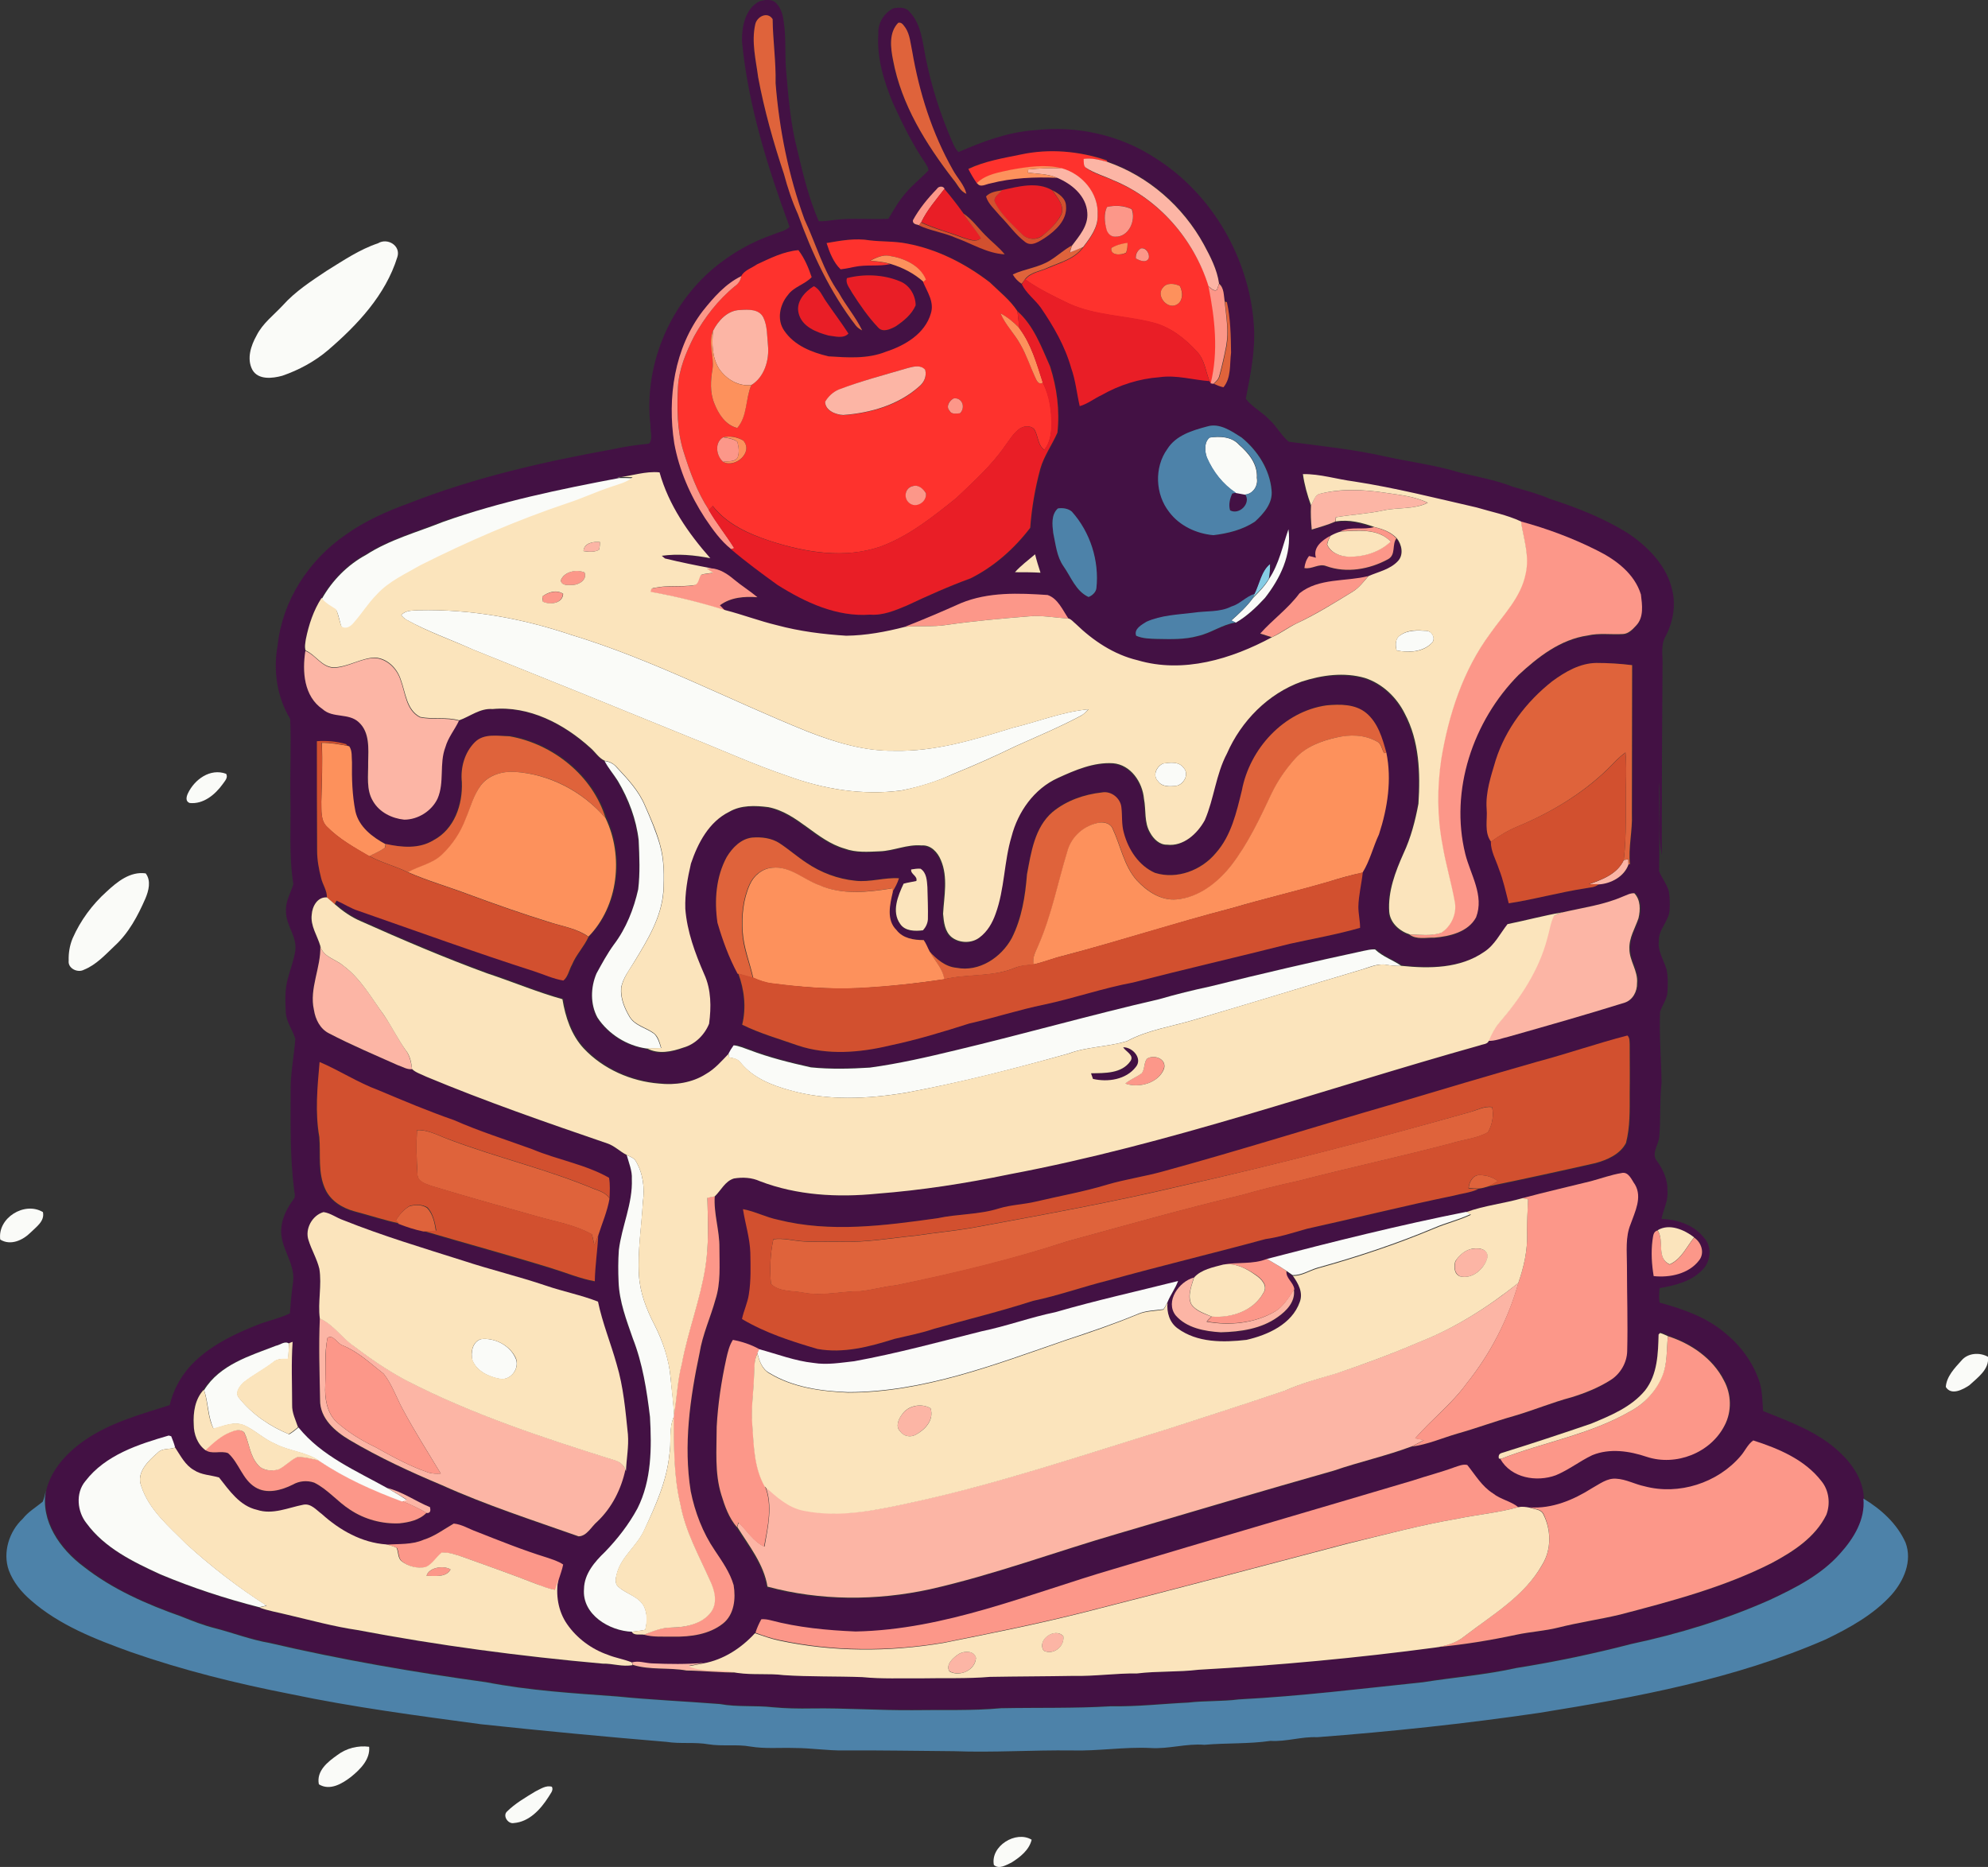
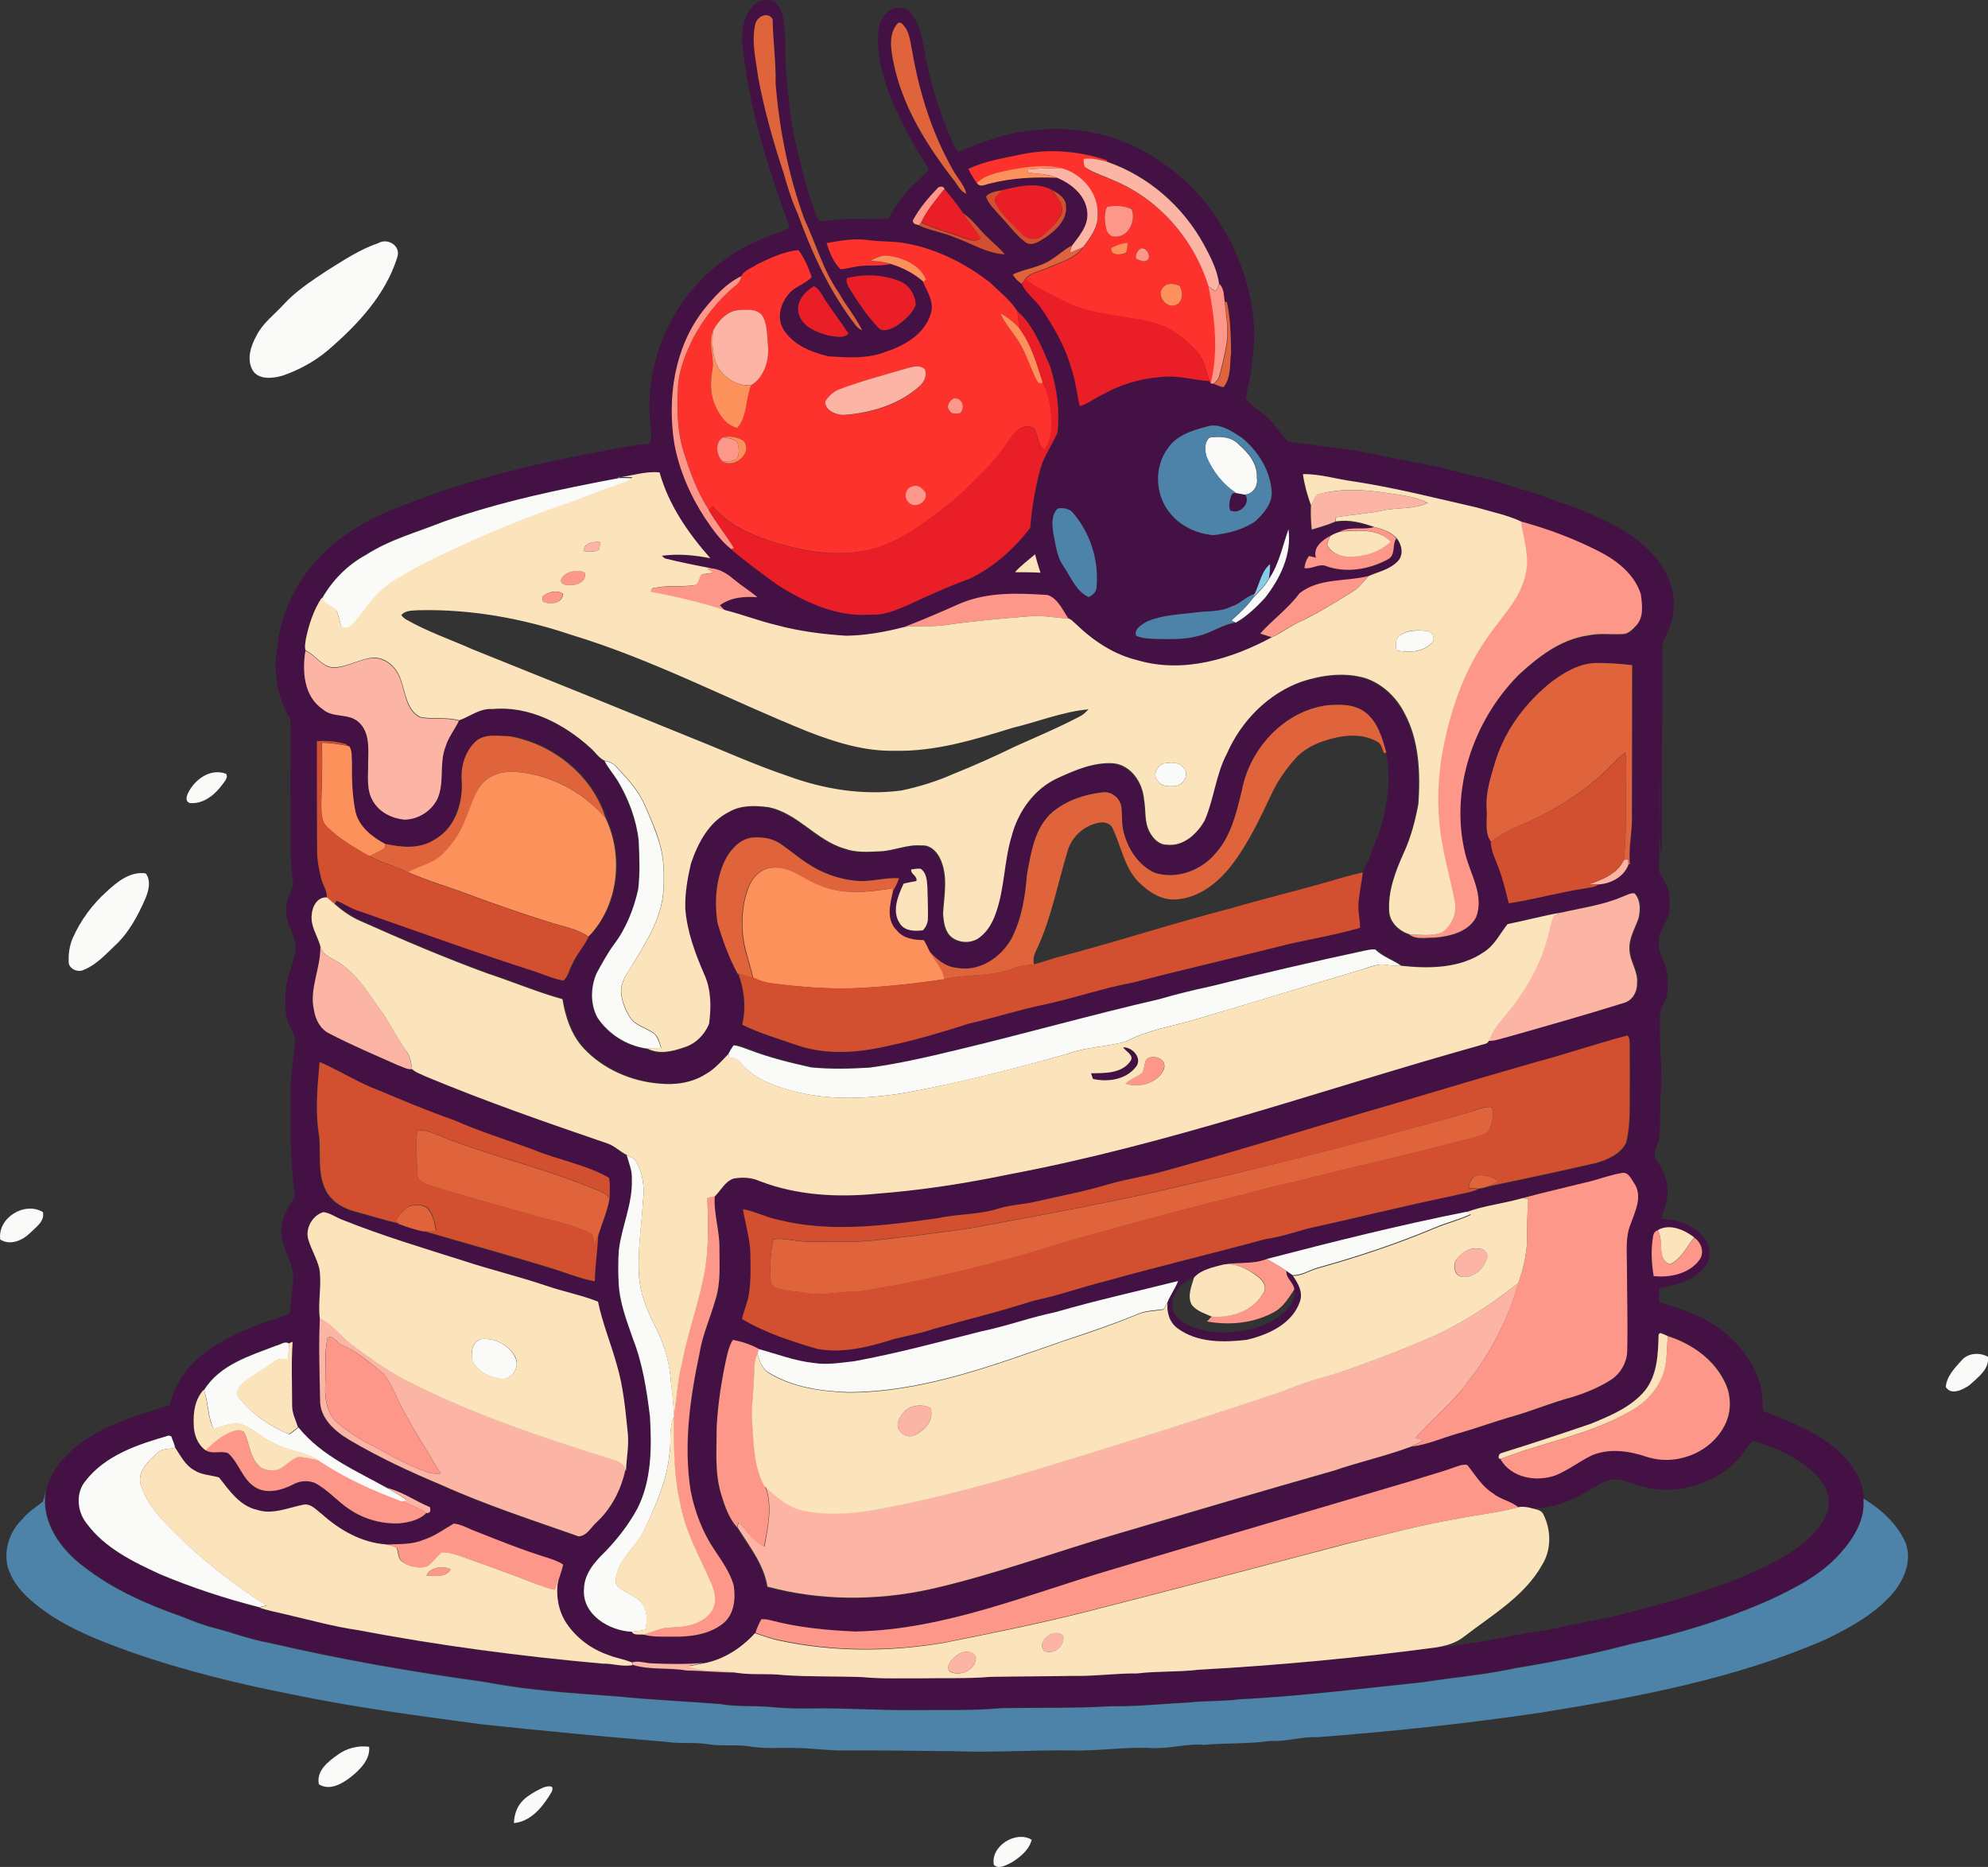
<svg xmlns="http://www.w3.org/2000/svg" version="1.1" id="Layer_1" x="0px" y="0px" viewBox="0 0 810.5 761.2" enable-background="new 0 0 810.5 761.2" xml:space="preserve">
  <rect x="0" y="0" width="810.5" height="761.2" fill="#333333" stroke="none" />
  <path fill="#86CCE4" d="M511.3,242.2c2.1-4.1,2.8-9.4,6.5-12.4c0,2-0.1,4.1-0.5,6.1c-1.7,3-4.2,5.4-6.6,7.8  C510.9,243.4,511.2,242.6,511.3,242.2z" />
  <g>
    <g>
      <path fill="#431144" d="M309.5,0.6c2.3-0.8,5.7-1.2,7.3,1.1c1.7,1.9,2.4,4.5,2.7,7c1,6.3,0.5,12.6,0.9,19    c1,11.3,1.8,22.6,4.7,33.6c2.3,9.8,4.7,19.7,8.7,28.9c2.4,0.1,4.7-0.3,7-0.6c7.1-0.8,14.3,0,21.4-0.4c2.1-3.5,4.1-7.1,6.8-10.2    c2.8-3.5,6.4-6.2,9.5-9.5c0.1-1.2-0.8-2.1-1.3-3.1c-5.3-7.7-9.4-16.2-13.3-24.7c-3.6-8.8-6.5-18.3-5.8-27.9    c-0.3-4.3,2.3-8.5,6.1-10.4c2.2-0.4,5-0.6,6.6,1.4c4.8,5,5.3,12.3,6.6,18.8c2.3,11.4,5.8,22.5,10.4,33.2c0.8,1.8,1.5,3.8,3,5.2    c9.9-4.3,20.2-8.2,31-8.9c17.1-2,34.9,1.9,49.3,11.4c23.2,14.6,38.3,41,40.1,68.2c0.7,10.1-1.4,20.1-3.3,29.9    c2.6,3.4,6.7,5.4,9.6,8.5c3,2.7,4.8,6.4,7.9,9c13.3,1.8,26.6,3.1,39.7,6.1c10.2,2.2,20.5,3.5,30.5,6.6c7.2,1.7,14.4,3,21.3,5.7    c5.1,1.5,10.2,2.8,15,4.9c11.1,3.6,22.1,7.9,32.1,14.2c8.1,5.5,15.7,13.3,17.8,23.2c1.5,6.3,0.2,13.1-2.8,18.7    c-2.1,3.7-1,8.1-1.2,12.1c-0.2,25.7-0.3,51.3-0.3,77c-2-9.7-0.1-20-1.1-29.8c0,12.1,0.2,24.3,0,36.4c1.1,2.7,3,5.1,3.9,7.9    c0.5,2.5,0.5,5,0.4,7.5c0,4.8-4.6,8.2-4.4,13c-0.5,4.1,1.9,7.7,3.1,11.5c0.7,3.1,0.6,6.3,0.4,9.5c-0.2,2.9-2.2,5.3-3,8    c-0.4,9.7,0.5,19.3,0.6,29c-0.8,7.2-0.3,14.4-0.9,21.6c-0.1,3.4-3.5,7-1,10.1c2.6,3.6,4.5,7.8,4.3,12.3c0.4,4-1.7,7.6-2.4,11.4    c6.6,0.2,13.4,2.5,17.5,7.9c3.2,3.5,2.5,9.4-0.7,12.7c-4.5,4.9-11.3,6.5-17.6,7.6c-0.2,1.9-0.3,3.9,0,5.9    c9.5,2.6,19.1,5.9,26.7,12.4c6.2,5,11.1,11.6,13.8,19.2c1.4,4,1.4,8.3,1.7,12.6c10.9,4.4,22.4,8.5,31.1,16.7    c5.3,4.9,9.7,11.4,10,18.8c0.8,8.5-4,16.2-9.4,22.3c-7.8,8.8-18.4,14.2-28.9,19.1c-18.1,7.9-37,13.8-56.3,17.9    c-15.5,4-31.2,7.3-46.9,9.8c-12.5,2.7-25.3,3.7-38,5.8c-25,2.7-50,5.8-75.1,7c-6.9,0.9-13.8,0.4-20.7,1.3    c-10.5,0.5-20.9,1.7-31.4,1.5c-15,1-30,0.6-44.9,0.8c-12,1.1-24,0.6-36.1,0.8c-13.7,0.1-27.3-0.9-41-0.7c-5.3,0-10.7,0-16-0.5    c-7.2-0.8-14.4,0-21.5-1.3c-14-1-28-1.7-42-3.1c-17.8-1.3-35.7-2.4-53.3-5.8c-29.6-4.1-59.1-9.2-88.3-16c-7.6-1.3-14.8-4-22.2-6    c-4.7-1.2-9.3-3-13.8-4.8c-14.1-4.9-28.1-11-39.9-20.4c-9.5-7.1-17.6-18.5-15.3-31c2.1-8.6,8.6-15.4,15.7-20.3    c10.4-7.2,22.7-10.5,34.6-14.3c1.7-7.3,5.7-13.8,11.3-18.8c7-6.3,15.6-10.4,24.2-13.8c4.4-1.8,9.2-2.7,13.5-4.8    c0.3-4.3,0.7-8.6,1.3-12.9c1-7.8-5.7-14.2-4.8-22c0.4-4.3,2.4-8.1,4.9-11.5c1.1-1.2,0.4-2.8,0.3-4.1c-1.7-13.4-1.4-26.9-1.4-40.4    c-0.1-7.1,1.4-14,1.9-21c-1.1-3.8-3.8-7-3.9-11.1c-0.2-4.4-0.4-9,0.8-13.3c1-3.9,2.5-7.6,3.1-11.6c0.8-5.7-3.9-10.4-3.8-16    c-0.3-4,1.9-7.4,3-11.1c-1.9-11.9-0.9-23.9-1.2-35.9c-0.2-10.5,0.4-21.1-0.1-31.5c-5.4-8.9-7-19.8-5.1-30    c1.9-18.1,12.6-34.6,27.5-44.9c7.9-5.7,16.9-9.7,26-13c26.7-10.5,54.8-16.9,83-22c4.9-1.1,9.9-1.8,14.9-2.3c1.7-2,0.5-5,0.6-7.4    c-2.8-23.8,7.3-48.6,25.7-64.1c7.2-6,15.5-10.8,24.4-13.8c2.1-1,4.9-1.3,6.6-3.1C313,68.2,305,43,302.5,16.8    C302.4,10.9,303.8,3.6,309.5,0.6z M307.9,10c-1.6,7.2,0.3,14.5,1.2,21.6c2.5,13.4,6.2,26.5,10.5,39.4c1.6,5.6,3.4,11.1,5.7,16.4    c5.8,16.1,13.2,31.8,23.6,45.4c0.7,0.9,1.6,1.5,2.6,2c-2.6-5.4-6.7-10-9.5-15.3c-6.4-9.1-9.4-20-14-29.9    c-6.6-17.8-10.4-36.7-11.8-55.6c0.2-8.7-1.1-17.4-1.2-26.1C313,4.5,308.5,6.8,307.9,10z M366.2,9.3c-3.9,4-3.1,10.2-2.2,15.2    c3.4,18.1,13.5,34.1,24.5,48.6c1.7,2,2.7,4.9,5.4,5.9c-0.9-3.7-3.7-6.4-5.5-9.7c-8.5-14.9-13.7-31.5-16.6-48.4    c-0.7-3.2-0.9-6.6-2.7-9.5C368.4,10.4,367.6,8.9,366.2,9.3z M416.2,63c-7.2,1.5-14.6,2.7-21.4,5.6c1,2,2.2,4,3.5,5.9    c1.3,2.1,3.6,0.5,5.4,0.2c8.9-2.3,18.1-2.7,27.3-2.3c6,2.5,11.9,7.4,12.3,14.3c0.4,5.2-3.2,9.4-6.2,13.3c-3.2,1.7-5.9,4.2-8.9,6.1    c-4.7,2.9-10.3,3.5-15.2,5.8c0.9,1.5,2.1,2.8,3.6,3.8c1.8,3.7,5.3,6.2,7.7,9.5c5.2,7.6,9.9,15.7,12.4,24.6    c1.8,5.1,2.3,10.4,3.5,15.6c3.2-0.9,5.9-3.1,8.9-4.5c7.3-4.1,15.3-6.7,23.6-7.3c6.9-1,13.6,1.2,20.4,1.6l0.6,0.8l1.1,0.2    c1.2,0.6,2.5,1.1,3.9,1.4c3.3-3.8,2.5-9.4,3.1-14.1c-0.1-6.9-0.2-13.8-1.7-20.6l-0.8-0.2c-0.5-2.4-0.2-5.5-2.3-7.3    c-0.8-5.7-3.5-10.9-6.2-15.9c-8.4-15.6-22.6-27.9-39.4-33.7l-0.3-0.7C440,61.6,427.8,60.5,416.2,63z M382,77    c-3.8,3.9-7.2,8.2-9.9,12.9c-0.1,1.6,1.5,1.7,2.6,2c4.8,2.2,10.1,2.9,14.9,5c6.7,2.3,12.9,6.4,20.1,6.8c-2.4-2.9-5.4-5.1-7.9-7.8    c-3-3-5.4-6.6-9-8.9c-2.4-3.5-5-6.8-7.7-9.9C384.5,75.7,382.6,75.9,382,77z M408.5,77.5c-2.3,0.4-4.9,0.7-6.5,2.5    c0.9,3.2,3.7,5.4,5.7,7.9c3.4,3.6,6.3,7.7,10.3,10.7c2.6,2,5.7-0.3,8-1.7c4.3-2.9,9.2-7.3,8.6-13.1c-0.1-3.1-3-5-5.5-6.3    C422.8,73.9,415.1,76.1,408.5,77.5z M337,99.1c1.2,3.8,2.8,8,5.8,10.6c1.9-0.2,3.8-0.6,5.7-1c4.8-1,9.7,0,14.5-1.1    c4.9,1.4,9.5,3.8,13.4,7.3c1.7,4.1,4.7,8.2,3.2,12.9c-2.4,8.3-10.5,13.1-18.3,15.6c-7.4,2.9-15.6,2.3-23.4,1.9    c-6.8-1.6-14.1-4.4-18.1-10.5c-3.1-4.4-1.8-10.6,1.5-14.5c2.4-3.4,6.9-4.4,9.7-7.3c-1.4-3.8-2.9-7.7-5.4-11    c-6,0.5-11.6,3.2-16.9,5.8c-2.1,1.5-5.2,2.4-6.4,4.8c-6.4,3.1-11.2,8.6-15.6,14.1c-11.8,15.2-14.6,35.5-11.7,54.1    c2,10.8,6.4,21.2,12.5,30.4c3.1,4.6,6.4,9.2,10.7,12.7c6.1,5.2,12.6,9.9,19,14.6c11.2,7,24.1,13.1,37.7,12.1    c5.3,0.4,10.2-1.7,15-3.7c8.5-4,17.1-7.8,26-11.1c9.6-4.7,17.8-12.1,24.3-20.6c0.5-8.1,2-16.2,4.1-24c1.5-5.3,4.8-9.8,7-14.8    c1-9.1-0.3-18.4-3-27c-3.6-7.9-6.7-16.6-13.3-22.5c-3-4.6-7.4-8-11.3-11.8c-9.9-7.7-21.4-13.5-33.8-15.8c-5-1-10.1-0.7-15.1-1.3    C348.7,96.9,342.8,98,337,99.1z M345.3,113.4c-0.7,2.2,1.1,4,2,5.9c3.2,5,6.6,9.9,10.7,14.3c1.9,2.2,5,0.7,7.1-0.4    c3.3-2.1,6.6-4.9,8.2-8.6c0-4.1-2.4-8.3-6.4-9.8C360.2,111.9,352.3,111.6,345.3,113.4z M325.6,127.7c1.3,5.6,7.3,7.8,12.2,9.1    c2.6,0.3,6.1,1.4,8.1-0.8c-3-4.4-6.2-8.7-9.1-13.1c-1.5-2.2-2.5-5-5-6.2C328.1,118.9,324.4,123.1,325.6,127.7z M492.1,173.9    c-6,1.6-12.6,3.6-16.1,9.2c-5.4,7.5-5,18.4,0.8,25.7c4.3,5.6,11.1,8.8,18,9.4c5.9-0.6,11.9-2.2,16.9-5.5c3.6-3.2,7.4-7.6,6.8-12.8    c-0.7-8.5-5.7-16.3-12.2-21.5C502.1,175.8,497.2,172.3,492.1,173.9z M251.7,194.7l0.8,0.2c-24.3,4.6-48.6,9.7-72.1,17.7    c-10.5,4.2-21.7,7.3-31.3,13.4c-7.6,4.1-13.8,10.6-18.1,18c-3.3,5-5.2,10.9-6.4,16.8c-0.2,1.5-0.6,3.1-0.1,4.6    c-1.3,8.3-0.7,18.6,7,23.7c4.2,3.7,10.7,1.4,14.7,5.3c4.5,4.2,3.9,10.9,3.8,16.4c0.1,5.3-0.9,11,2,15.8c2.6,4.5,7.7,7,12.7,7.5    c5.7,0,11.2-3.4,13.6-8.6c2.9-6.7,0.6-14.3,3.2-21c1.2-3.9,3.8-7.1,5.5-10.7c4.5-1.5,8.5-5,13.6-4.6c14.9-1.4,29.1,6,39.9,15.8    c2,1.7,3.4,4.2,5.9,5.3c1.5,2.9,3.7,5.4,5.3,8.3c4.3,7.4,7.5,15.7,8.5,24.2c0.3,6.6,0.6,13.3-0.2,20c-1.7,8-4.9,15.9-9.9,22.5    c-2.7,3.7-4.9,7.7-7.1,11.8c-2.4,5.7-2.6,12.5,0.4,18c4.5,6.8,12,11.5,20,12.6c4.7,2.6,10.2,1.4,15-0.3c4.7-1.4,8.6-5.2,10.4-9.7    c1-6.7,0.9-13.9-2-20.2c-3.7-8.5-7-17.4-7.7-26.7c-0.2-6.2,0.9-12.4,2.3-18.4c2.8-8.4,7.3-17.1,15.6-21.1c4.8-2.8,10.7-2.6,16-1.9    c12,2.4,19.5,13.6,31.1,16.9c4.6,1.7,9.5,1.3,14.3,1.1c5.8-0.2,11.2-2.9,17-2.4c3.7-0.3,6.6,2.8,7.9,6c3,6.9,1.2,14.6,0.9,21.9    c0.2,3.4,0.6,7.3,3.6,9.6c3.3,2.4,8.1,2.5,11.3,0c3.1-2.4,5.2-6,6.5-9.6c3.7-10.2,3.4-21.2,6.5-31.5c2.6-10.1,9.2-19.6,18.9-23.9    c7-3.3,14.6-6.5,22.5-6c7.2,0.6,12.1,7.7,12.6,14.5c1,4.6,0,9.6,2.5,13.8c1.4,2.5,3.8,4.9,6.9,4.9c6.7,0.8,12.4-4.5,15.4-10    c3.8-8.8,4.4-18.6,9-27.1c5.8-13.2,16.8-24.4,30.5-29.4c8.2-2.6,17.2-3.8,25.7-1.5c7.2,2.3,13,7.9,16.3,14.5    c5.9,11.2,6.4,24.4,5.6,36.8c-1.3,6.9-3.1,13.9-6.1,20.3c-3.3,7.5-6.5,15.5-5.8,23.8c0.4,4.5,4.3,7.9,8.4,9.2    c2.9,2.2,6.8,1.2,10.1,1.3c6.3-0.5,13.8-2.3,17.1-8.3c3.4-8.9-2.3-17.4-4.4-25.8c-6.4-26,3.1-54.3,21.7-73    c7.9-7.4,17.1-14.5,28.2-16.1c4.7-1.1,9.6-0.3,14.4-0.6c2.3,0,3.9-1.8,5.3-3.4c3.2-3.4,2.5-8.5,2-12.7c-2.6-8.5-10.3-14.2-17.9-18    c-9.9-5-20.4-8.9-31.1-11.8c-5.7-2.7-12-3.9-18.1-5.7c-16.6-3.8-33.2-8-50-10.6c-6.9-1-13.7-3.1-20.8-3c0.6,4.3,1.9,8.6,3.3,12.7    c-0.3,3.3,0,6.6,0.3,9.9c3.3-1,6.6-1.9,9.7-3.3c5.4-0.9,10.7,0.5,15.8,2.3c-4.5,1.2-9.3-0.4-13.5,1.7c-1.5,0.5-3,1.1-4.3,1.8    c-3.3,1.8-7,4.7-5.8,8.9c-0.9-0.2-1.9-0.4-2.8-0.7c-1.1,1.4-1.7,3.1-1.9,4.9c3.1,0.5,5.9-2,8.9-0.8c8.3,2.9,17.6,1.3,25.2-2.8    c3.3-1.8,1.5-5.9,3.4-8.5c2.1,2.5,2.9,6.7,0.4,9.3c-3.2,3.4-7.9,4.3-12,6.1c-9.3,2.3-20.1,0.7-28,7c-4.6,6.2-10.9,10.7-16,16.4    c1.6,0.5,3.1,1,4.7,1.5c-16.5,8.9-36.2,14.8-54.8,9.4c-9.7-2.3-18.2-8.1-25.3-14.9c-0.9-0.7-1.6-1.8-2.8-2.1    c-2.4-3.4-4.3-8.1-8.5-9.6c-11.8-0.8-24.1-1.3-35.3,3.3c-7.6,3.4-15.3,6.7-23.1,9.7c-7.8,2-15.9,3.5-23.9,3.6    c-9.5-0.6-19.1-1.8-28.3-4.3c-7.1-1.6-13.8-4.3-20.9-6.1c-0.7-0.7-1.3-1.4-2-2.1c4.4-3.3,10-3.6,15.3-3.3c-3-2.5-6.4-4.6-9.5-7.2    c-2.7-2.3-5.9-4.4-9.5-4.6c-6.3-1.2-12.6-2.5-18.9-4c-0.3-0.3-1-0.8-1.3-1.1c6.6-0.9,13.3-0.2,19.8,1c-9-10.2-17-21.8-20.7-35    C263.1,192,257.3,194.1,251.7,194.7z M431.3,207.3c-2.8,2.5-2.3,6.7-1.9,10.1c1,4.6,1.4,9.6,4.2,13.6c3.1,4.4,5,10.2,10.2,12.5    c1.5-0.6,3-1.9,3.2-3.6c1.2-11.2-2.5-22.8-10-31.2C435.5,207.3,433.3,207,431.3,207.3z M517.4,236c0.4-2,0.5-4.1,0.5-6.1    c-3.7,2.9-4.4,8.3-6.5,12.4c-3.4,1.1-5.8,4.1-9.3,5.1c-4.8,2.4-10.2,1.7-15.3,2.5c-6.5,0.8-13.2,1-19.3,3.7    c-1.9,1.2-5.2,2.9-4.2,5.7c2.7,1.2,5.7,1.2,8.6,1.3c5.5,0.1,11.2,0.3,16.6-1.2c5.4-1.2,9.9-4.7,15.4-5.5    c4.5-2.6,8.4-6.2,11.9-10.1c6.2-7.9,10.9-17.7,9.6-28C522.9,222.6,521.5,229.9,517.4,236z M413.8,233.3c3.5,0.1,6.9,0.1,10.4,0.3    c-0.8-2.5-1.6-5-2.2-7.5C419.3,228.4,416.3,230.5,413.8,233.3z M632.8,277.8c-10.5,8.3-18.9,19.3-22.9,32.1    c-1.9,6.5-4.2,13-3.7,19.9c0.4,4.4-1.2,9.6,1.8,13.4c0,4,2.1,7.5,3.3,11.1c1.8,4.5,2.8,9.3,4,14c10.5-1.6,20.7-4.5,31.2-6.1    c1.8-0.5,4-0.3,5.5-1.7c5-0.3,10.4-3.1,12.1-8.1l0.6,0c-0.8-6.9,1.1-13.7,0.8-20.6c0-20.2,0.1-40.4,0.1-60.6    c-4.9-0.6-9.7-0.9-14.6-0.9C644.1,270.4,638,273.9,632.8,277.8z M506.3,322.3c-2.1,8.9-4.2,18.4-10.7,25.4    c-5.9,7.1-15.8,11-24.8,8.1c-6.6-3-10.9-9.5-12.7-16.3c-0.9-3.4-0.6-6.8-1-10.3c-0.4-3.7-4.2-6.9-7.9-6.2    c-7.2,0.8-14.5,3.3-20.2,8c-7.2,6.4-8.7,16.5-10.4,25.4c-0.7,8.9-2.2,17.9-6.2,26c-4.2,7.9-13.2,14-22.5,12.1    c-4.5-0.5-8.1-3.5-11.1-6.7c-0.8-1.5-1.5-3.2-2.4-4.6c-4.1,0.1-8.4-0.6-11.1-4.1c-4.2-4.1-2.7-10.5-1.5-15.5    c1.1-1.8,2.1-3.6,2.7-5.6c-6-0.4-11.9,1.7-17.8,1c-7.1-0.8-14-3.3-19.9-7.3c-3.8-2.5-7.2-5.5-11-8c-3.2-2.1-7.3-2.6-11.1-2.3    c-4.6,0.5-8.1,4.2-10.4,7.9c-4.5,8.1-5.2,17.8-3.7,26.8c2,7.1,4.6,14.2,8.2,20.8c2.5,6.6,3.3,13.9,1.6,20.9    c7.2,3.6,15.1,5.9,22.8,8.5c12,4,25.2,2.9,37.3,0c11-2.3,21.8-5.6,32.5-9c10.2-2.3,20.2-5.6,30.5-7.7c12.2-2.7,23.9-6.7,36.2-9    c21.3-5.4,42.7-10.4,64-15.8c9.6-2,19.2-3.7,28.6-6.5c0-2.9-0.7-5.7-0.7-8.6c0.1-4.7,1.3-9.3,1.8-14c3-4.8,4.3-10.5,6.7-15.6    c3.5-10.7,5.3-22.3,3-33.4c-1.6-5.8-3.4-12.1-8.2-16.1c-4.5-3.6-10.7-3.6-16.2-3.1C523.3,290.1,509.5,305.3,506.3,322.3z     M193.6,302.6c-4.3,4.2-6,10.3-5.5,16.2c0.4,9.2-3.1,19.3-11.6,23.8c-5.8,3.6-13,2.9-19.4,1.5c-5.4-2.9-10.9-7.1-12.3-13.4    c-1.4-6.6-1.5-13.3-1.4-20c-0.2-2.2,0.3-4.7-1.1-6.5l-0.7-0.2l-0.5-0.6c-3.9-1.1-7.9-1.5-11.9-1.2c0,14.9,0,29.8,0,44.7    c0,3.7,0.8,7.4,1.6,10.9c0.6,2.8,2.5,5.2,2.4,8.1c-3.8-0.3-6,3.6-6.2,7c-0.6,4.6,2.3,8.6,3.5,12.8c0.4,8.8-4.6,17.3-2.6,26.1    c0.6,3.8,2.6,7.7,6.1,9.5c9.1,4.8,18.7,8.8,28.1,13c1.9,0.6,3.7,1.9,5.8,1.6c1.6,1.5,3.9,2.1,5.8,3.1c24.2,10.1,49,18.8,73.8,27.2    c2.9,1,5.1,3.3,7.9,4.7c0.9,3.3,2.3,6.4,2.1,9.9c0.5,10-4.1,19.2-5.3,29c-0.3,4.3-0.2,8.7-0.1,13c0.3,8,3.1,15.6,5.8,23    c4,10.2,5.7,21.1,7,32c0.7,12.6,0.7,25.8-5.1,37.3c-3.5,6.5-8.1,12.4-13.2,17.7c-4.2,4-8.5,9-8.6,15.1    c-1,10.4,10.4,17.2,19.6,17.5c0.8,1.7,3.4,0.9,5,1.2c3.9,1.1,8,0.7,12.1,0.8c7,0.1,14.5-0.9,20.1-5.3c4.7-3.6,5.2-10.3,4.4-15.7    c-1.6-5.2-4.8-9.7-7.7-14.2c-4.9-7.2-8.1-15.6-9.8-24.1c-3-18.8-0.3-37.8,3.6-56.3c1.2-7.5,4.4-14.5,6.5-21.9    c2.1-6.8,1.5-14,1.6-21c0.1-7.1-2.4-14-1.9-21.1c2.5-2.5,4.1-6.2,7.8-7.3c3.5-0.6,7.3-0.4,10.6,1.1c15.1,5.9,31.7,6.7,47.7,5.1    c18.1-1.4,36.1-4.2,54-7.9c65.3-12.4,128.1-34.7,191.9-52.6c1.2-0.5,3.1-0.5,3.6-1.9c2.8,0.1,5.5-1.1,8.3-1.7    c15.8-4.5,31.7-9,47.4-13.9c3.2-1.1,5-4.6,5-7.9c0.5-4.9-3.2-9.1-3.1-14c-0.2-4.5,2.3-8.4,3.7-12.5c0.8-3.4,0.9-7.5-1.7-10.2    c-1.7-0.1-3.3,0.9-4.8,1.4c-7.9,3.4-16.4,4.5-24.7,6.3c-7.5,1.3-14.8,3.3-22.3,4.8c-3,3.9-5.2,8.6-9.5,11.3    c-9.8,6.8-22.3,6.9-33.7,5.7c-3.5-2.4-7.6-3.7-10.7-6.7c-1.6-0.1-3.2,0.3-4.7,0.6c-20.9,4.5-41.7,9.4-62.4,14.5    c-7,1.5-14,3.1-20.8,5.2c-27.8,6.4-55.1,14.2-82.9,20.8c-11.6,2.8-23.3,5.5-35.1,7.1c-8,0.4-16.1,0.7-24-0.1    c-8.5-1.8-17-4-25.1-7.1c-2.1-0.7-4.1-1.7-6.4-1.9c-0.8,1-1.5,2.2-2.1,3.4c-2.9,3-5.7,6.2-9.3,8.3c-5.6,3.6-12.6,4.7-19.1,3.9    c-11.5-0.9-22.8-5.9-30.7-14.3c-5.2-5.5-7.6-12.9-8.7-20.1c-10.4-2.9-20.4-7.2-30.6-10.5c-17.5-6.4-34.6-13.7-51.6-21.3    c-3.9-1.7-7.5-4.1-10.7-7c0.2-0.4,0.6-1.1,0.8-1.5c3.1,1.3,5.8,3.2,9,4.2c23.8,8.3,47.5,16.9,71.5,24.6c4,1.2,7.9,3.1,12,3.8    c1.9-1.6,2.3-4.4,3.5-6.5c1.7-4.1,4.9-7.3,6.7-11.3c12.2-12.5,14.4-32.8,7-48.3c-5.3-17.3-21.5-30.3-39.2-33.4    C203,300.1,197.3,298.9,193.6,302.6z M371.5,354.5c-0.4,1.9,2.6,2.6,2,4.8c-1.7,0.4-3.5,0.6-5.2,1.1c-2.3,4.9-5,11.4-1.4,16.4    c2,3,6.1,3,9.3,2.6c1.1-1.2,1.9-2.8,2-4.5c0.2-4.3-0.1-8.7-0.2-13.1c-0.2-2.7-0.3-5.9-2.8-7.5    C374.1,354.1,372.8,354.3,371.5,354.5z M626.7,432.9c-19.6,5.7-39.2,11.4-58.7,17.3c-31.2,9-62.2,18.8-93.6,27.4    c-7.5,2.1-15.3,3.2-22.8,5.4c-9.5,2.9-19.3,4.6-29,6.9c-5,1.3-10.2,1.3-15.1,2.8c-8.1,2.6-16.8,2.2-25.1,4    c-21.5,3-43.7,6-65.1,0.6c-4.9-0.9-9.3-3.4-14.2-4.3c0.9,5.9,2.8,11.7,3,17.7c0.1,5.7,0.3,11.4-0.6,17c-0.5,3.5-2.1,6.6-2.8,10.1    c9.5,5.6,20.2,9.1,30.8,12.2c10.6,1.9,21.3-0.9,31.3-4.1c5.4-1.4,10.8-2.3,16.1-4.1c13.5-3.8,27.1-7.1,40.4-11.4    c10.5-2.2,20.5-5.8,30.9-8.4c21.2-5.9,42.7-11,63.9-16.8c5.8-0.9,11.3-2.7,16.9-4.2c20-4.3,39.8-9.4,59.8-13.5    c3.4-0.9,7-1.2,10.1-2.7c1.3-0.2,2.7-0.5,4-0.9c14.6-3,29.2-6.2,43.8-9.5c4.7-1.4,10-3.6,12.4-8.2c1.8-6.6,1.5-13.5,1.5-20.2    c0.1-6.7,0-13.4,0-20c-0.1-1.3,0.1-2.7-0.9-3.6C651.2,425.4,639.1,429.6,626.7,432.9z M130.3,433c-0.9,10.2-1.9,20.6-0.3,30.8    c0.6,7.1-0.7,14.7,2.5,21.4c2.3,4.7,7,7.6,11.9,8.9c6.1,1.6,12,3.6,18.2,4.9c3.3,1.3,6.7,2.3,10.1,3.1    c17.2,5.1,34.6,9.9,51.8,15.1c6,1.8,11.8,4.2,17.9,5.4c0.2-6.3,1.1-12.5,1.4-18.8c1.6-5,3.7-9.8,4.6-15c0.1-2.8,0.3-5.6-0.2-8.4    c-9.7-5.6-20.9-7.4-31.2-11.6c-10.7-3.9-21.6-7.3-32-11.9c-10.4-3.6-20.6-7.9-30.8-12.2C145.9,441.5,138.4,436.5,130.3,433z     M648.6,481.6c-9.2,2.4-18.5,4.4-27.8,6.9c-7.6,2.2-15.6,3-23,5.7c-27.3,5.4-54.4,12.2-81.3,19.2c-5.7,2.3-11.9,1.2-17.8,2.3    c-4.1,1.1-9,1.9-11.9,5.3c-6,1.6-11.9,9.7-7.4,15.4c4.5,5.3,11.9,6.5,18.4,6.9c8-0.1,16.5-1.4,23.2-6.2c3.6-2.6,7.4-6.4,6.6-11.2    c-0.2-2.8-3.5-4.5-3.2-7.5c0.7,0.4,1.9,1.3,2.6,1.8c2.2,3,4.3,6.8,2.8,10.7c-3.2,9.1-13,13.4-21.7,15.4    c-9.5,1.1-20.1,1.3-28.1-4.7c-3.4-2.5-4.5-6.5-4.1-10.5c1.2-3,3.3-5.6,4.3-8.6c-16.7,4.3-33.5,7.9-50,12.7    c-10.2,2.1-19.9,5.6-30,7.9c-17.3,4.3-34.5,8.9-51.9,12.2c-5.5,0.5-11.1,1.6-16.6,0.7c-7.6-0.9-14.8-3.6-22.2-5.6    c-3.3-1.9-7-3.1-10.8-3.8c-1.5,2.3-2.1,5.1-2.7,7.7c-2.1,9.1-3.4,18.4-3.9,27.7c0,9.3-0.9,18.8,1.9,27.8c1.4,4.6,3.1,9.4,6.3,13.1    c4.8,7.7,10.8,15.1,12.3,24.3c21.5,5.8,44.4,5.8,66.1,1.1c26.2-5.9,51.4-15.4,77.1-22.8c29.2-8.6,58.4-17.3,87.7-25.6    c10.5-3.7,21.4-6,31.8-9.9c6.5-0.9,12.4-3.6,18.7-5.3c7.8-2.2,15.3-5,23.1-7.2c7.9-2.3,15.5-5.5,23.4-7.6c5.6-1.6,11-3.8,15.9-7    c4-2.5,6.7-7,6.8-11.8c0.3-11.7-0.1-23.4-0.1-35c0-5.6-0.6-11.5,1.5-16.8c1.8-5.1,4.8-10.9,1.8-16.1c-1.4-2-2.6-5.5-5.6-4.7    C656.8,479,652.7,480.5,648.6,481.6z M125.8,505.7c1.2,3.9,3.4,7.5,4.4,11.6c1.1,6.7-0.6,13.6,0.2,20.3c-0.6,11.1-0.1,22.3,0,33.4    c-0.1,7.5,6.1,12.8,12,16.3c12,7.1,24.8,13,37.6,18.4c18.1,8.2,37.1,14.3,55.8,20.9c3.4-0.1,5.2-4,7.6-6c6-5.7,9.8-13.3,11.5-21.3    l0.2,0.6c0.3-5,1.3-10,0.8-15c-0.9-9.6-1.8-19.3-4.6-28.6c-2.4-8.5-5.8-16.8-7.6-25.5c-6.9-2.7-14.2-4.1-21.2-6.5    c-11.1-3.8-22.6-6.5-33.8-10.2c-16.4-5.1-32.9-10.1-48.8-16.5c-2.8-1-5.2-2.9-8.1-3.3C127.3,495.5,124.2,501.1,125.8,505.7z     M675.8,501.6c-1.9,0.5-1.8,2.6-2.1,4.1c-0.6,4.8-0.3,9.7,0.5,14.5c6.6,0.7,14.3-0.9,18.5-6.4c2.5-3,1-7.3-2-9.3    C686.7,501.5,680.6,498.8,675.8,501.6z M676.2,544.1c-0.3,7.8-0.5,16.3-5.5,22.7c-5.6,6.8-14.1,10.4-22.1,13.6    c-12.1,4.1-24.2,8.2-36.3,11.9c-1,0.4-1.4,1.1-1.2,2.3l0.8,0.1c4.4,7.7,14.7,9.5,22.6,6.6c5.3-2.1,9.7-5.8,14.9-8.2    c7.1-2.9,15.1-1.8,22.2,0.7c11.8,3.9,26-1.6,31.7-12.8c3-5.6,2.8-12.8-0.3-18.4c-4.6-8.9-13.5-15-22.8-18c-1-0.5-2.1-0.9-3.2-1.3    L676.2,544.1z M117.8,547.7c-1.7-1.1-3.5,0.6-5.3,0.9c-10.7,4.1-23,7.7-29.5,17.9c-3.5,3.8-4.4,9.3-4.1,14.3c0,3.9,1.4,8,4.7,10.4    c2.5,2,6.4,0.1,9.4,1.4c4.5,4,5.8,10.6,11.1,13.9c4.7,3,10.6,1.2,15.3-1.1c2.6-1.5,5.9-1.8,8.7-0.8c5.6,2.8,9.5,7.8,14.7,11.1    c5.8,3.9,13,5.8,20,5.5c4-0.4,8.3-1.3,11.1-4.3c1.6,0,1.6-1.3,1.3-2.4c-5.9-2.4-11.1-6.3-17.4-7.8c-12.8-7.2-26.9-13.2-36.3-24.8    c-1-3-2.6-5.9-2.4-9.1c0-8.6-0.4-17.2,0.2-25.7C118.9,547.2,118.2,547.6,117.8,547.7z M34.8,603.9c-4.1,4.9-3.3,12.5,0.5,17.4    c7.4,10,19,15.7,30.1,20.8c13.1,5.4,26.6,9.9,40.3,13.4c3.8,1.4,7.8,2,11.6,3c9.5,2.1,18.8,4.7,28.4,6.2    c33.1,6.3,66.5,10.7,100,13.7c4.1-0.1,8.2,1.4,12.2,0.6c7.1,2.1,14.6,0.9,21.9,2.3c7,0,14,0.8,21,0.8c6.2,1,12.6,0.2,18.9,0.9    c10.6,0.7,21.3,0.4,32,0.8c8,0.8,16,0.4,24,0.5c9.3-0.1,18.7,0.2,28-0.6c11.3-0.2,22.7-0.2,34-0.4c8.7,0.2,17.3-1.2,26-1    c8.3-1,16.7-0.5,25-1.5c32.4-1.8,64.7-4.8,96.9-9.1c11-1,21.9-2.8,32.7-5.1c5.6-1.2,11.4-1.5,17-2.9c8.3-2.1,16.9-3.2,25.2-5.3    c21.1-5.5,42.3-11.1,61.8-21c8.8-4.6,17.8-10.4,22.3-19.7c1.7-4.5,1.1-10-2-13.7c-6.8-8.8-17.5-13.3-27.8-16.6    c-2.2,1.6-3.3,4.3-5.2,6.4c-9.4,11-25.2,16-39.3,12.5c-3.9-0.8-7.6-2.9-11.6-3.1c-3.7-0.3-6.8,2.2-9.9,3.9    c-7.6,4.7-16.2,8.4-25.3,7.8c-1.5-0.3-3.1-0.5-4.6-0.2c-3-2.5-7.2-3.1-10.3-5.6c-4.5-2.8-7.2-7.6-10.5-11.6    c-1.8-0.4-3.5,0.4-5.1,0.9c-5.7,2.1-11.6,3.6-17.4,5.5c-40.6,12.1-81.4,23.9-122,36.1c-34.5,10.1-68.5,24.7-105,25.4    c-11.6-0.5-23.4-1.6-34.7-4.6c-1.2-0.3-2.5-0.5-3.7-0.4c-0.9,1.8-1.7,3.6-2.4,5.5c-5.6,6.1-12.8,10.8-21,12.3    c-7,0.5-14.1,0.5-21.2,0.2c-2.7,0-5.4-1.2-8.1-0.4c-3.2-1.3-6.6-1.8-9.8-3.1c-6.6-2.3-12.6-6.7-16.6-12.5    c-3.7-5.2-4.7-12-3.6-18.3c0.6-2.1,1.3-4.1,1.8-6.1c-2-1.4-4.5-2.1-6.8-2.9c-9.7-3-19-6.8-28.5-10.5c-3.1-1.1-6-2.9-9.3-3.3    c-4,2.3-7.8,5.2-12.3,6.6c-4.8,2.1-10,1.6-15.1,2c-10-0.7-19-5.8-26.3-12.4c-2.3-1.6-4.4-4.5-7.5-3.8c-6.2,1.3-12.6,4.2-18.9,2.1    c-7.1-1.6-11.3-7.9-15.5-13.2c-3.4-1-7.1-1-10.2-3c-3.7-2-5.5-5.9-7.7-9.2c-0.5-1.6-1-3.1-1.6-4.6l-1-0.3    C56.4,589,43,593.2,34.8,603.9z" />
    </g>
    <path fill="#431144" d="M502.4,201.2c0.4-0.1,1.1-0.2,1.5-0.3c1.3,0.3,2.5,0.5,3.8,0.7c2.4,3.6-2.3,8.5-6.2,6.5   C500.8,205.8,501.3,203.3,502.4,201.2z" />
    <path fill="#431144" d="M457.9,427c3.9-0.1,8,4.6,5.2,8.1c-4,5.3-11.4,6.3-17.5,4.9c-0.2-0.6-0.6-1.8-0.8-2.3   c5.6-0.1,12.5,0.2,16.1-5C462.5,430.2,459,428.8,457.9,427z" />
  </g>
  <g>
    <path fill="#DF633B" d="M307.9,10c0.6-3.2,5-5.5,7.1-2.2c0.1,8.7,1.4,17.4,1.2,26.1c1.5,18.9,5.3,37.8,11.8,55.6   c4.7,10,7.6,20.8,14,29.9c2.9,5.3,6.9,9.9,9.5,15.3c-1-0.5-1.9-1.1-2.6-2c-10.5-13.6-17.8-29.3-23.6-45.4   c-2.4-5.3-4.2-10.8-5.7-16.4c-4.3-12.9-8-26-10.5-39.4C308.2,24.5,306.3,17.2,307.9,10z" />
    <path fill="#DF633B" d="M366.2,9.3c1.5-0.4,2.2,1.1,3,2.1c1.8,2.8,2,6.3,2.7,9.5c2.9,16.9,8.1,33.4,16.6,48.4   c1.8,3.3,4.6,6,5.5,9.7c-2.6-1-3.6-3.9-5.4-5.9c-11.1-14.4-21.1-30.4-24.5-48.6C363.1,19.5,362.3,13.3,366.2,9.3z" />
    <path fill="#DF633B" d="M428.1,106.2c3.1-1.9,5.7-4.4,8.9-6.1c-0.3,0.9-0.6,1.9-0.9,2.8c1.8-0.6,3.6-1.4,5.4-2.2   c-3.3,4.8-9.3,6.2-14.3,8.4c-3.1,1.5-7.1,1.8-9.3,4.7c-0.3,0.5-1,1.5-1.4,1.9c-1.5-1-2.7-2.2-3.6-3.8   C417.8,109.6,423.5,109.1,428.1,106.2z" />
    <path fill="#DF633B" d="M499.4,123l0.8,0.2c1.5,6.7,1.6,13.7,1.7,20.6c-0.6,4.7,0.1,10.3-3.1,14.1c-1.4-0.3-2.6-0.8-3.9-1.4   c1-0.9,2.1-1.9,2.4-3.3c1.1-4,2-8.1,2.8-12.1C501.1,135.1,500,129,499.4,123z" />
    <path fill="#DF633B" d="M632.8,277.8c5.3-3.9,11.3-7.4,18-7.5c4.9,0,9.8,0.3,14.6,0.9c0,20.2-0.1,40.4-0.1,60.6   c0.3,6.9-1.5,13.7-0.8,20.6l-0.6,0c0-0.5-0.1-1.6-0.1-2.1c-0.4,0.1-1.3,0.3-1.8,0.3c1.2-10.3,0.7-20.6,0.9-30.9   c0-4.3,0.2-8.6-0.2-12.9c-2.7,1.9-4.9,4.4-7.2,6.7c-10.5,10.2-23.2,17.8-36.6,23.4c-3.9,1.6-7.6,3.8-11,6.3   c-2.9-3.9-1.4-9-1.8-13.4c-0.5-6.9,1.8-13.4,3.7-19.9C613.9,297.1,622.3,286.1,632.8,277.8z" />
    <path fill="#DF633B" d="M506.3,322.3c3.2-17,17-32.2,34.5-34.7c5.5-0.5,11.7-0.6,16.2,3.1c4.8,4,6.6,10.3,8.2,16.1   c-0.2,0.1-0.7,0.2-0.9,0.3c-0.9-1.6-1-4-3-4.8c-5-2.8-11-2.8-16.5-1.6c-6.1,1.4-12.3,3.7-16.6,8.5c-3.9,4.3-7.2,9.1-9.7,14.3   c-4.8,10.2-9.6,20.5-16.5,29.4c-5.4,7-13.1,13.1-22.2,13.8c-6.4,0.6-12-3.3-16.2-7.7c-5.3-5.9-6.6-14.1-9.9-21.1   c-0.8-2.1-3.4-2.9-5.4-2.5c-6.1,1-11.5,5.7-13.1,11.8c-3.9,12.8-6.4,26.1-11.8,38.3c-1.1,2.4-2.7,5-1.8,7.7   c-2.6,0.4-5.3,0.4-7.8,1.4c-9.2,3.9-19.4,2.4-28.9,4.7c-0.6-4.5-3.9-7.7-6-11.4c3,3.2,6.5,6.3,11.1,6.7c9.2,1.8,18.2-4.2,22.5-12.1   c4.1-8.1,5.5-17.1,6.2-26c1.7-9,3.1-19.1,10.4-25.4c5.7-4.7,12.9-7.2,20.2-8c3.8-0.7,7.6,2.4,7.9,6.2c0.4,3.4,0,6.9,1,10.3   c1.8,6.8,6.1,13.4,12.7,16.3c9,2.8,19-1.1,24.8-8.1C502,340.7,504.1,331.2,506.3,322.3z" />
    <path fill="#DF633B" d="M193.6,302.6c3.7-3.7,9.4-2.5,14.1-2.4c17.7,3.1,33.9,16,39.2,33.4c-9.2-10.9-22.8-18.1-37.1-18.9   c-5-0.3-10.6,1.3-13.7,5.4c-3,4.1-4.3,9.2-6.2,13.9c-2,5.5-5.3,10.4-9.5,14.4c-3.8,3.8-9.4,4.7-14,7.3c-5.1-2.6-10.8-3.9-15.8-6.7   c2.2-1.1,4.5-2,6.4-3.5c0.1-0.4,0.2-1,0.3-1.4c6.4,1.4,13.5,2.1,19.4-1.5c8.6-4.5,12-14.6,11.6-23.8   C187.7,313,189.4,306.8,193.6,302.6z" />
    <path fill="#DF633B" d="M296.3,349.4c2.3-3.8,5.8-7.4,10.4-7.9c3.8-0.3,7.9,0.2,11.1,2.3c3.8,2.5,7.2,5.5,11,8   c5.9,4,12.8,6.6,19.9,7.3c6,0.7,11.9-1.4,17.8-1c-0.6,2-1.6,3.8-2.7,5.6c0-0.4-0.1-1.1-0.2-1.5c-9.9,1.5-20.5,2.8-30-1.4   c-6.3-2.3-11.8-7.8-18.9-7c-4.1,0.3-7.6,3.2-9.2,6.9c-2.7,6-3.3,12.7-2.9,19.2c0.3,6.5,2.9,12.5,4.3,18.8c-2.1-0.6-4.2-1.1-6.2-1.7   c-3.5-6.5-6.1-13.6-8.2-20.8C291.2,367.1,291.9,357.5,296.3,349.4z" />
    <path fill="#DF633B" d="M599.4,453.4c2.9-0.8,5.8-2.4,8.9-2c0.8,3.4,0.1,7.3-1.7,10.3c-4.5,2.5-9.8,2.9-14.6,4.4   c-20.8,5.5-41.8,10-62.6,15.4c-7.8,1.7-15.5,3.6-23.2,5.8c-23.9,5.7-47.5,12.4-71.2,18.9c-22.8,7.5-46.3,13.1-69.8,17.9   c-4.9,0.5-9.6,1.9-14.4,2.4c-7.8,0-15.5,2.1-23.2,0.6c-4.4-0.9-9.9-0.2-13.3-3.6c-0.5-6.1-0.3-12.3,1-18.2   c4.2-0.6,8.3,0.7,12.5,0.9c5,0.3,10,0,15,0.1c10.3,0.4,20.6-1.5,30.8-2.5c7.9-1.2,15.8-1.9,23.6-3.3c28.1-5.2,56.3-10.3,84.2-16.9   C521,474.7,560.3,464.4,599.4,453.4z" />
    <path fill="#DF633B" d="M170,460.8c4.9-0.2,9.2,2.5,13.8,4.1c19.2,7.2,39.3,11.9,58.2,19.8c2.4,0.9,5.1,1.7,6.5,4   c-0.9,5.2-3,10-4.6,15c-0.5,1.3-1,2.6-1.6,4c-0.3-1.5-0.5-2.9-1-4.4c-6.9-3.9-15-5.2-22.6-7.4c-14.2-4-28.5-8-42.7-12.3   c-2.4-0.9-6-1.7-5.8-5C169.8,472.7,169.7,466.8,170,460.8z" />
    <path fill="#DF633B" d="M603,479.1c2.7,0,5.6,0.7,7.7,2.5c-1.3,0.8-2.6,1.5-3.9,2.1c-1.3,0.4-2.6,0.8-4,0.9c-1.3,0-2.7-0.1-4-0.3   C599,482.1,600.3,479.3,603,479.1z" />
    <path fill="#DF633B" d="M161.3,497.6c1.5-2.3,3.3-4.5,5.7-5.8c2.3-0.6,5-0.7,7.1,0.7c2.4,2.5,3.1,6.1,3.6,9.4   c-1.7,0.1-3.4,0.2-5.1,0.2c-3.4-0.7-6.8-1.8-10.1-3.1C162.3,498.6,161.6,497.9,161.3,497.6z" />
  </g>
  <g>
    <g>
      <path fill="#FE322D" d="M416.2,63c11.6-2.5,23.8-1.4,35,2.4l0.3,0.7c-3.1-0.8-6.4-1.7-9.6-1.2c0.1,1.3-0.2,3,1.2,3.8    c3.4,2.3,7.4,3.3,11,5c18.5,7.6,32.8,24.2,38.8,43.2c2.6,12.9,4.1,26.5,0.9,39.5l-0.6-0.8c-1.6-4-2-8.7-5-12    c-4.9-5.4-10.9-10.2-18.1-12c-11.3-2.9-23.4-2.8-34.2-7.7c-6.1-3-12.3-5.9-17.9-9.9c2.2-2.9,6.2-3.3,9.3-4.7    c5-2.2,11-3.7,14.3-8.4c2.9-3.8,6.1-8,5.9-13c0.5-8.8-6.3-16.8-14.6-19.1c-6.8-1.7-13.9-0.6-20.7,0.6c-4.8,1.1-10.2,1.8-13.9,5.4    c-1.3-1.9-2.5-3.9-3.5-5.9C401.5,65.7,408.9,64.5,416.2,63z M451.3,84.4c-1.4,2.9-1,6.2-0.1,9.1c0.4,1.6,1.8,3.1,3.6,3    c5.4,0.2,8.4-6.8,6.7-11.2C458.3,83.7,454.6,83.6,451.3,84.4z M453.1,101.1c-0.6,3.2,4.1,3,6,2c0.5-1.3,0.6-2.7,0.6-4    C457.4,99.4,455.1,100,453.1,101.1z M465.1,101.3c-1.4,0.9-2.3,2.4-2,4.1c1.5,0.8,4.1,2,5.2,0    C468.9,103.5,467.3,100.7,465.1,101.3z M474.1,117.3c-2.8,3.2,1.4,8.6,5.2,7.1c3.1-1.2,3.2-5.3,1.7-7.8    C478.9,115.6,475.7,115.1,474.1,117.3z" />
    </g>
    <g>
      <path fill="#FE322D" d="M337,99.1c5.8-1,11.7-2.1,17.6-1.1c5,0.6,10.1,0.3,15.1,1.3c12.4,2.3,23.9,8.2,33.8,15.8    c3.9,3.8,8.3,7.2,11.3,11.8c0.3,2.3,0.5,4.6,0.8,6.9c-2.3-2.4-4.8-4.5-7.7-6c2.1,4.7,5.8,8.3,8.2,12.8c2.4,4.2,4,8.8,5.9,13.2    c0.6,1.3,1.4,3.3,3.2,2.2c2.8,5.5,3.7,11.7,3.5,17.8c-0.1,3.4-0.7,6.9-2.9,9.6c-2.8-1.9-2.4-5.8-4.2-8.5c-1.8-1.7-4.7-1.2-6.4,0.3    c-2.2,1.8-3.7,4.3-5.4,6.6c-5.5,8-12.8,14.5-19.8,21.2c-9.6,7.7-19.4,15.6-31.1,19.9c-14.6,5-30.5,2.3-44.8-2.3    c-8.8-2.9-17.7-6.9-23.5-14.3c-0.4,0.4-1.2,1.2-1.6,1.6c-4.8-7.3-7.8-15.7-10.4-24c-2.6-8.4-2.5-17.4-2.2-26.1    c0.4-7.3,3.3-14.2,6.6-20.7c4.3-7.7,9.7-14.9,16.6-20.4c1.3-1,2.4-2.4,2.6-4.1c1.2-2.4,4.3-3.3,6.4-4.8c5.4-2.5,10.9-5.3,16.9-5.8    c2.5,3.3,4.1,7.1,5.4,11c-2.8,3-7.3,3.9-9.7,7.3c-3.3,3.9-4.6,10.1-1.5,14.5c4.1,6.1,11.3,8.9,18.1,10.5c7.8,0.5,16,1.1,23.4-1.9    c7.7-2.5,15.9-7.3,18.3-15.6c1.5-4.7-1.5-8.8-3.2-12.9c0.3-0.2,0.8-0.7,1-0.9c-2.4-6-9-8.9-15-9.7c-2.8-0.5-5.3,0.9-7.7,2    c2.8,0.3,5.6,0.5,8.3,1.4c-4.8,1-9.7,0.1-14.5,1.1c-1.9,0.4-3.8,0.8-5.7,1C339.8,107,338.2,102.9,337,99.1z M290.7,134.9    c-2,4.7,0.5,10.4-0.2,15.5c-0.8,4.6-1.1,9.6,0.7,14c1.8,4.3,4.5,9,9.4,10.1c4.1-4.9,3.3-11.9,5.7-17.5c5.3-3.3,7.4-10.3,6.8-16.2    c-0.4-3.8-0.3-7.9-1.9-11.4c-1.8-3.4-6.2-3.2-9.5-3C296.7,126.5,292.8,130.7,290.7,134.9z M370.3,150c-9.5,2.8-19.1,5.3-28.3,8.9    c-2.4,0.9-4.3,2.8-5.6,5c0,3.6,4.4,5.2,7.4,5.4c11-0.8,22.5-4,30.9-11.6c2-1.6,3.2-4.2,2.5-6.8C375.4,148.7,372.5,149.4,370.3,150    z M387.1,167.4c0.8,1.7,2.8,1.2,4.3,1.1c2.3-2.3,1-6.4-2.5-6.1C387.1,163.2,385.5,165.7,387.1,167.4z M294.8,178.3    c-3.6,2.2-2.8,7.4,0,10c4.9,2.8,12.5-3.9,8.2-8.7C300.6,178.1,297.4,177.6,294.8,178.3z M372.2,198.2c-3.2,0.5-3.9,4.8-1.6,6.7    c2.8,2.5,7.4-0.3,6.9-3.9C376.3,199.4,374.4,197.5,372.2,198.2z" />
    </g>
  </g>
  <g>
    <path fill="#FCB5A5" d="M441.8,64.8c3.3-0.5,6.5,0.4,9.6,1.2c16.8,5.8,30.9,18.2,39.4,33.7c2.7,5,5.4,10.2,6.2,15.9   c-0.2,0.7-0.7,2-0.9,2.6c-1.4,0.6-2.4-0.8-3.4-1.5c-5.9-19-20.2-35.6-38.8-43.2c-3.6-1.7-7.6-2.8-11-5   C441.6,67.8,441.9,66.1,441.8,64.8z" />
    <path fill="#FCB5A5" d="M419.2,69.1c4.5-0.5,9.1-0.6,13.7-0.5c8.3,2.3,15.1,10.2,14.6,19.1c0.2,5-3,9.2-5.9,13   c-1.8,0.8-3.6,1.6-5.4,2.2c0.3-0.9,0.5-1.9,0.9-2.8c2.9-3.9,6.6-8,6.2-13.3c-0.4-6.9-6.3-11.8-12.3-14.3c-3.7-1.6-7.9-1.6-11.9-2.1   C419.1,70.1,419.1,69.4,419.2,69.1z" />
    <path fill="#FCB5A5" d="M290.7,134.9c2.1-4.2,6-8.4,11-8.5c3.3-0.2,7.7-0.5,9.5,3c1.7,3.5,1.5,7.6,1.9,11.4c0.6,6-1.5,13-6.8,16.2   c-5.3,0.6-10.2-2.4-13.1-6.6C290.3,145.8,290.2,140.1,290.7,134.9z" />
    <path fill="#FCB5A5" d="M370.3,150c2.3-0.6,5.2-1.3,6.9,0.8c0.7,2.6-0.5,5.2-2.5,6.8c-8.4,7.5-19.8,10.8-30.9,11.6   c-3-0.1-7.4-1.8-7.4-5.4c1.3-2.2,3.2-4,5.6-5C351.2,155.3,360.8,152.8,370.3,150z" />
    <path fill="#FCB5A5" d="M538.2,201.3c8.6-2.1,17.7-1.7,26.4-0.4c5.9,0.9,12,1.4,17.4,4.1c-5.6,2.8-12.1,1.8-18,3.1   c-6.4,1.4-13,1.7-19.4,2.8c0,0.4-0.1,1.3-0.1,1.7c-3.1,1.4-6.5,2.3-9.7,3.3c-0.3-3.3-0.5-6.6-0.3-9.9   C535.5,204.4,536,201.7,538.2,201.3z" />
    <path fill="#FCB5A5" d="M237.9,224.7c0.1-3.2,4.1-4,6.7-3.7c0,1.1-0.1,2.1-0.4,3.2C242.3,225.2,240,225,237.9,224.7z" />
    <path fill="#FCB5A5" d="M124.5,265.4c4.2,1.7,6.6,6.6,11.4,6.9c5.8-0.1,10.9-3.8,16.7-4c5.1,0.2,9.2,4.3,10.7,9   c2,5.3,2.2,12.3,7.9,15.2c5.2,1.1,10.7-0.1,15.9,1.4c-1.7,3.6-4.4,6.8-5.5,10.7c-2.6,6.8-0.3,14.3-3.2,21c-2.4,5.1-8,8.6-13.6,8.6   c-5-0.5-10.1-3-12.7-7.5c-2.9-4.7-1.9-10.5-2-15.8c0.1-5.6,0.7-12.3-3.8-16.4c-4.1-3.9-10.6-1.6-14.7-5.3   C123.8,283.9,123.2,273.7,124.5,265.4z" />
    <path fill="#FCB5A5" d="M662,350.7c0.4-0.1,1.3-0.3,1.8-0.3c0,0.5,0.1,1.6,0.1,2.1c-1.7,4.9-7.1,7.8-12.1,8.1c-1.4,0-2.8,0-4.1,0   C653.3,358.6,659.3,356.4,662,350.7z" />
    <path fill="#FCB5A5" d="M661.5,365.6c1.6-0.6,3.1-1.5,4.8-1.4c2.6,2.7,2.5,6.8,1.7,10.2c-1.4,4.1-3.9,8-3.7,12.5   c0,4.9,3.6,9,3.1,14c0.1,3.3-1.7,6.8-5,7.9c-15.7,4.9-31.5,9.4-47.4,13.9c-2.7,0.6-5.4,1.8-8.3,1.7c1.1-2.5,2.3-5,4.1-7.1   c8.7-10.1,16.2-21.5,19.7-34.5c0.9-3.1,1.2-6.3,2.7-9.2c1-0.6,2.2-1.1,3.4-1.5C645.1,370.1,653.7,369,661.5,365.6z" />
    <path fill="#FCB5A5" d="M130.6,385.7c1.1,4.5,6.1,5.3,9.3,8c7.2,5.3,11.6,13.2,16.7,20.3c3.2,4.6,5.6,9.6,8.8,14.2   c1.7,2.2,2.2,5,2.6,7.7c-2,0.3-3.9-1-5.8-1.6c-9.4-4.2-18.9-8.2-28.1-13c-3.6-1.8-5.5-5.7-6.1-9.5C126,403,130.9,394.6,130.6,385.7   z" />
    <path fill="#FCB5A5" d="M599.2,509.4c2.7-0.8,7.8-0.6,7.3,3.3c-1.3,4.6-6.2,9-11.2,7.7c-2.4-1.1-2.5-3.9-1.9-6.1   C594.6,512.1,596.7,510.2,599.2,509.4z" />
-     <path fill="#FCB5A5" d="M479.3,536.3c-4.4-5.7,1.4-13.8,7.4-15.4c-0.9,3.5-2.8,7.4-1,11c1.9,2.7,5.3,3.7,8.2,4.9   c-0.7,0.7-1.4,1.3-2,2.1c9.4,1.7,19.5,0.7,27.8-4.1c3.5-2.1,5.6-5.7,7.8-9c0.7,4.9-3,8.7-6.6,11.2c-6.7,4.8-15.1,6-23.2,6.2   C491.2,542.8,483.8,541.5,479.3,536.3z" />
    <path fill="#FCB5A5" d="M578.3,547.3c14.8-5.8,28.4-14.3,40.8-24.3c-4.2,14.9-11.4,28.9-21.1,41c-6,8.3-14.3,14.7-21,22.4   c1.2,0.2,2.4,0.5,3.6,0.7c-1.7,0.9-3.3,1.8-5,2.6c-10.4,3.9-21.3,6.3-31.8,9.9c-29.3,8.3-58.5,17-87.7,25.6   c-25.8,7.5-50.9,16.9-77.1,22.8c-21.7,4.7-44.6,4.7-66.1-1.1c-1.5-9.2-7.5-16.6-12.3-24.3c0.1-0.5,0.4-1.4,0.6-1.8   c3.5,3.3,6,7.7,10.5,9.8c1.4-8.1,3.5-16.8,0.3-24.8c4.7,4.3,9.6,8.8,16,10c14.9,3,30.1-0.3,44.6-3.5c35.1-7.6,69.1-19.2,103.4-29.7   c16.1-5.2,32.2-10.4,48.2-15.8c6.8-3,14-4.9,21-7C556.3,556.1,567.4,552,578.3,547.3z" />
    <g>
      <path fill="#FCB5A5" d="M130.4,537.5c5.5,2.5,8.8,7.6,13.6,11.1c6.7,5.1,13.7,9.9,21.1,13.9c27.4,14.2,56.8,23.8,86.1,33    c1.7,0.6,3.1,2,3.8,3.6c-1.7,8-5.5,15.6-11.5,21.3c-2.4,2-4.2,5.9-7.6,6c-18.7-6.6-37.6-12.7-55.8-20.9    c-12.9-5.4-25.6-11.3-37.6-18.4c-5.9-3.5-12.1-8.8-12-16.3C130.3,559.7,129.9,548.6,130.4,537.5z M133.5,545.5    c-1.3,6.3-0.7,12.9-0.9,19.3c-0.3,5.2,0.6,11,4.4,14.8c4.7,4.2,10.1,7.6,15.8,10.3c7,3.9,14,7.8,21.6,10.4    c1.7,0.6,3.5,0.6,5.3,0.5c-5.3-8.8-10.8-17.4-15.6-26.4c-2.6-4.8-4.3-10-7.7-14.3c-5.3-4.1-10.2-8.9-16.6-11.5    C137.6,548,135.8,543.8,133.5,545.5z" />
    </g>
    <path fill="#FCB5A5" d="M367.7,576.8c2.4-3.7,8-4.8,11.7-2.6c1.5,4.9-2.4,8.8-6.3,10.9c-2.1,1-4.8,0.5-6.1-1.5   C365,581.7,366.3,578.6,367.7,576.8z" />
    <path fill="#FCB5A5" d="M157.9,606.7c6.2,1.5,11.5,5.4,17.4,7.8c0.3,1.2,0.3,2.5-1.3,2.4c-3.3-1.9-6.7-3.5-10.2-4.9   c0.5-0.2,1.4-0.4,1.9-0.6C163.2,609.7,160.5,608.3,157.9,606.7z" />
    <path fill="#FCB5A5" d="M425.5,673c-2.9-4.5,4.5-9.6,8-5.9C434.2,671.4,429.3,675,425.5,673z" />
    <path fill="#FCB5A5" d="M391.2,674.2c2.1-1.1,6-1.2,6.7,1.7c-0.3,5.1-6.6,7.9-10.8,5.5C385.3,678.6,388.9,675.6,391.2,674.2z" />
    <path fill="#FCB5A5" d="M257.7,677.8c2.6-0.8,5.4,0.3,8.1,0.4c7.1,0.3,14.1,0.4,21.2-0.2c-2.1,0.4-4.1,0.8-6.2,1.2   c6.4,2.7,13.5,1,20.1,2.7c-7,0.1-14-0.7-21-0.8c-7.3-1.3-14.8-0.1-21.9-2.3L257.7,677.8z" />
  </g>
  <g>
    <path fill="#FD915C" d="M412.2,69.2c6.8-1.2,13.9-2.3,20.7-0.6c-4.6-0.1-9.2,0-13.7,0.5c0,0.3-0.1,0.9-0.1,1.3   c4,0.5,8.1,0.5,11.9,2.1c-9.1-0.4-18.4,0-27.3,2.3c-1.9,0.3-4.1,1.9-5.4-0.2C402,71,407.3,70.3,412.2,69.2z" />
    <path fill="#FD915C" d="M453.1,101.1c2-1.2,4.3-1.8,6.6-2.1c0,1.4-0.1,2.7-0.6,4C457.2,104.1,452.5,104.3,453.1,101.1z" />
    <path fill="#FD915C" d="M354.8,106.3c2.4-1.2,5-2.5,7.7-2c6,0.9,12.6,3.8,15,9.7c-0.3,0.2-0.8,0.7-1,0.9c-3.8-3.4-8.4-5.8-13.4-7.3   C360.4,106.8,357.5,106.5,354.8,106.3z" />
    <path fill="#FD915C" d="M474.1,117.3c1.6-2.2,4.8-1.7,6.9-0.7c1.4,2.5,1.4,6.6-1.7,7.8C475.5,125.9,471.3,120.4,474.1,117.3z" />
    <path fill="#FD915C" d="M407.9,127.8c3,1.5,5.5,3.7,7.7,6c4.9,6.6,7.1,14.5,9.6,22.2c-1.8,1.1-2.6-0.9-3.2-2.2   c-2-4.4-3.5-9-5.9-13.2C413.7,136.1,409.9,132.5,407.9,127.8z" />
    <path fill="#FD915C" d="M290.5,150.4c0.7-5.1-1.9-10.8,0.2-15.5c-0.5,5.2-0.4,10.9,2.5,15.5c2.9,4.2,7.9,7.3,13.1,6.6   c-2.4,5.6-1.5,12.6-5.7,17.5c-4.9-1.2-7.7-5.8-9.4-10.1C289.4,160,289.7,155,290.5,150.4z" />
    <path fill="#FD915C" d="M294.8,178.3c2.6-0.7,5.8-0.1,8.2,1.3c4.3,4.8-3.3,11.4-8.2,8.7c2-0.4,4.6,0.3,5.9-1.7   c0.8-2.1,0.5-4.4-0.1-6.5C298.9,178.8,296.8,178.5,294.8,178.3z" />
-     <path fill="#FD915C" d="M544.8,300.7c5.5-1.3,11.5-1.2,16.5,1.6c1.9,0.8,2,3.2,3,4.8c0.2-0.1,0.7-0.2,0.9-0.3   c2.3,11.1,0.5,22.7-3,33.4c-2.4,5.1-3.7,10.8-6.7,15.6c-4.8,1-9.4,2.3-14.1,3.8c-13.1,3.8-26.3,6.9-39.3,10.7   c-23,6-45.6,13.4-68.6,19.4c-4.1,1-7.9,2.6-12,3.5c-0.8-2.8,0.8-5.3,1.8-7.7c5.4-12.3,7.9-25.5,11.8-38.3   c1.6-6.1,6.9-10.8,13.1-11.8c2.1-0.3,4.6,0.4,5.4,2.5c3.3,7,4.6,15.2,9.9,21.1c4.1,4.4,9.8,8.3,16.2,7.7   c9.1-0.8,16.8-6.9,22.2-13.8c6.9-8.9,11.7-19.2,16.5-29.4c2.5-5.2,5.8-10,9.7-14.3C532.4,304.4,538.7,302.1,544.8,300.7z" />
    <path fill="#FD915C" d="M131.2,302.9c3.5-0.1,7,0.6,10.5,1.2l0.7,0.2c1.3,1.9,0.9,4.4,1.1,6.5c-0.1,6.7,0.1,13.4,1.4,20   c1.4,6.3,6.9,10.5,12.3,13.4c-0.1,0.4-0.2,1-0.3,1.4c-1.9,1.5-4.3,2.4-6.4,3.5c-6-3.5-12.1-6.9-17.1-11.9   c-2.8-2.6-2.3-6.8-2.4-10.3C131.2,318.9,131.6,310.9,131.2,302.9z" />
    <path fill="#FD915C" d="M196.1,320.1c3.2-4.1,8.7-5.7,13.7-5.4c14.3,0.9,27.9,8.1,37.1,18.9c7.4,15.5,5.2,35.8-7,48.3   c-4.6-3.3-10.2-4.1-15.5-5.8c-11.3-3.5-22.4-7.4-33.5-11.5c-8.2-3.1-16.6-5.5-24.6-9c4.6-2.6,10.2-3.5,14-7.3c4.2-4,7.5-9,9.5-14.4   C191.8,329.2,193,324.2,196.1,320.1z" />
    <path fill="#FD915C" d="M305.7,360.7c1.6-3.7,5.1-6.6,9.2-6.9c7.1-0.8,12.6,4.7,18.9,7c9.5,4.2,20,3,30,1.4   c0.1,0.4,0.1,1.1,0.2,1.5c-1.2,5.1-2.7,11.4,1.5,15.5c2.6,3.4,7,4.1,11.1,4.1c1,1.4,1.6,3.1,2.4,4.6c2.1,3.8,5.4,7,6,11.4   c-11.6,1.7-23.3,3-35.1,3.6c-11.7,0.5-23.4-0.4-35.1-1.9c-2.7-0.3-5.2-1.2-7.7-2.3c-1.4-6.3-3.9-12.3-4.3-18.8   C302.4,373.4,303,366.7,305.7,360.7z" />
  </g>
  <g>
    <path fill="#FC9789" d="M382,77c0.6-1.1,2.6-1.3,3.1,0c-3.4,4.4-7.1,8.6-9.5,13.6c-0.2,0.3-0.6,0.9-0.8,1.2c-1.2-0.3-2.8-0.4-2.6-2   C374.7,85.2,378.2,80.9,382,77z" />
    <path fill="#FC9789" d="M451.3,84.4c3.3-0.8,7-0.6,10.1,0.9c1.8,4.5-1.2,11.4-6.7,11.2c-1.8,0.1-3.2-1.4-3.6-3   C450.3,90.5,450,87.2,451.3,84.4z" />
    <path fill="#FC9789" d="M465.1,101.3c2.1-0.5,3.8,2.2,3.2,4.1c-1.1,2-3.7,0.8-5.2,0C462.9,103.7,463.7,102.2,465.1,101.3z" />
    <path fill="#FC9789" d="M286.6,126.7c4.4-5.5,9.2-11,15.6-14.1c-0.2,1.7-1.2,3.1-2.6,4.1c-6.9,5.6-12.3,12.7-16.6,20.4   c-3.3,6.5-6.2,13.4-6.6,20.7c-0.4,8.7-0.4,17.6,2.2,26.1c2.6,8.3,5.6,16.7,10.4,24c3.1,5.4,7.1,10.3,10.4,15.6   c-0.3,0.1-1,0.3-1.3,0.4c-4.4-3.5-7.6-8.1-10.7-12.7c-6-9.2-10.5-19.5-12.5-30.4C272,162.2,274.9,141.9,286.6,126.7z" />
    <path fill="#FC9789" d="M497,115.7c2.1,1.7,1.9,4.8,2.3,7.3c0.6,6,1.7,12.1,0.6,18.1c-0.8,4.1-1.7,8.1-2.8,12.1   c-0.3,1.4-1.4,2.4-2.4,3.3l-1.1-0.2c3.2-13,1.7-26.5-0.9-39.5c1,0.7,2,2.1,3.4,1.5C496.4,117.7,496.8,116.4,497,115.7z" />
    <path fill="#FC9789" d="M387.1,167.4c-1.6-1.7,0.1-4.2,1.8-5c3.5-0.3,4.8,3.8,2.5,6.1C389.9,168.6,387.9,169.1,387.1,167.4z" />
    <path fill="#FC9789" d="M294.8,188.3c-2.8-2.5-3.6-7.8,0-10c2,0.3,4.1,0.6,5.8,1.8c0.6,2.1,0.9,4.4,0.1,6.5   C299.4,188.5,296.8,187.9,294.8,188.3z" />
    <path fill="#FC9789" d="M372.2,198.2c2.3-0.7,4.2,1.1,5.3,2.9c0.5,3.6-4.1,6.4-6.9,3.9C368.2,203,369,198.8,372.2,198.2z" />
    <path fill="#FC9789" d="M620,212.6c10.7,2.9,21.2,6.8,31.1,11.8c7.7,3.8,15.3,9.5,17.9,18c0.5,4.2,1.3,9.3-2,12.7   c-1.4,1.5-3.1,3.3-5.3,3.4c-4.8,0.3-9.7-0.5-14.4,0.6c-11.1,1.6-20.2,8.7-28.2,16.1c-18.6,18.8-28.1,47.1-21.7,73   c2.1,8.4,7.8,16.9,4.4,25.8c-3.2,6-10.8,7.8-17.1,8.3c-3.3-0.1-7.3,0.9-10.1-1.3c4.2,0.1,8.6,0.6,12.7-0.6c4.2-2.6,6.6-8,5.6-12.8   c-1.4-7.8-3.6-15.4-5-23.2c-2.2-11.5-2.2-23.3-0.5-34.8c3-18.1,8.9-36.2,19.9-51.2c5.4-7.7,12.6-14.9,14.5-24.4   C623.6,226.9,621.1,219.7,620,212.6z" />
    <path fill="#FC9789" d="M560.2,214.9c3.3,0.8,6.7,2,9.1,4.6c-1.9,2.6-0.1,6.7-3.4,8.5c-7.5,4.1-16.9,5.8-25.2,2.8   c-3-1.2-5.8,1.4-8.9,0.8c0.2-1.8,0.8-3.5,1.9-4.9c0.9,0.2,1.8,0.4,2.8,0.7c-1.3-4.2,2.5-7.1,5.8-8.9c-0.5,1.1-1,2.2-1.3,3.4   c1.3,3.5,5.3,4.9,8.8,5c6.2,0.1,12.7-1.8,17.1-6.2c-5.2-5.4-13.4-4.4-20.3-4.1C550.9,214.5,555.8,216.2,560.2,214.9z" />
    <path fill="#FC9789" d="M288,231.8c0.4,0,1.3-0.1,1.8-0.1c3.6,0.2,6.8,2.3,9.5,4.6c3,2.5,6.4,4.6,9.5,7.2c-5.3-0.4-10.9,0-15.3,3.3   c0.7,0.7,1.4,1.4,2,2.1c-10-3.1-20.2-5.8-30.5-7.5c0-1,0.5-1.5,1.5-1.6c5.3-1.2,10.7-0.3,16-1.1c2.1-0.2,2-2.8,3-4.2   c1.6-0.6,3.3-0.6,5-0.9C289.7,232.9,288.9,232.4,288,231.8z" />
    <path fill="#FC9789" d="M228.6,236.7c1.4-3.6,6.3-4.8,9.7-3.3c1.2,2.9-2.2,5-4.7,5.1C231.8,238.5,229,239,228.6,236.7z" />
    <path fill="#FC9789" d="M529.8,241.9c7.9-6.3,18.7-4.7,28-7c-1.9,2.3-3.8,4.9-6.5,6.4c-7.5,4.6-15,9.2-23,13   c-3.4,1.6-6.4,3.9-9.8,5.5c-1.6-0.5-3.2-1-4.7-1.5C518.9,252.6,525.2,248.1,529.8,241.9z" />
    <path fill="#FC9789" d="M221.1,243.2c2.4-1.7,5.7-2.8,8.4-1.1c-0.2,4-5.4,4.7-8.3,3.2C221.3,244.7,221.2,243.7,221.1,243.2z" />
    <path fill="#FC9789" d="M391.8,245.9c11.2-4.6,23.5-4.1,35.3-3.3c4.2,1.4,6.1,6.1,8.5,9.6c-5.4-0.3-10.8-1.4-16.2-0.9   c-11.2,0.9-22.5,1.9-33.6,3.5c-5.6,0.9-11.4,0.2-17,0.8C376.5,252.6,384.2,249.3,391.8,245.9z" />
    <path fill="#FC9789" d="M467.6,431.7c2.7-1.9,8.1,0,6.9,4c-2.1,5.9-10.2,8.1-15.8,6.1c2-1.7,4.6-2.6,6.7-4.2   C466.8,435.9,466.3,433.4,467.6,431.7z" />
    <path fill="#FC9789" d="M648.6,481.6c4.1-1.1,8.2-2.6,12.4-3.3c3-0.8,4.2,2.8,5.6,4.7c3,5.2,0,11-1.8,16.1   c-2.2,5.3-1.5,11.2-1.5,16.8c0,11.7,0.4,23.4,0.1,35c-0.1,4.7-2.8,9.3-6.8,11.8c-4.9,3.1-10.4,5.3-15.9,7   c-7.9,2.1-15.5,5.3-23.4,7.6c-7.8,2.2-15.3,5-23.1,7.2c-6.2,1.8-12.2,4.5-18.7,5.3c1.7-0.8,3.4-1.7,5-2.6c-1.2-0.2-2.4-0.5-3.6-0.7   c6.7-7.7,15-14,21-22.4c9.7-12,16.9-26.1,21.1-41c2.3-6.5,3.8-13.3,3.6-20.2c-0.2-4.6,0.2-9.3,0.4-13.9c-0.5-0.1-1.7-0.3-2.2-0.5   C630,486,639.4,483.9,648.6,481.6z" />
    <path fill="#FC9789" d="M288.4,488.3c1-0.2,2-0.4,3-0.6c-0.5,7.1,2,14,1.9,21.1c0,7,0.6,14.2-1.6,21c-2,7.3-5.3,14.3-6.5,21.9   c-3.9,18.4-6.6,37.5-3.6,56.3c1.7,8.5,4.9,16.9,9.8,24.1c3,4.5,6.2,9,7.7,14.2c0.9,5.4,0.3,12-4.4,15.7c-5.6,4.4-13.1,5.4-20.1,5.3   c-4-0.1-8.2,0.3-12.1-0.8c3.5-1.5,7.2-3,11.1-2.9c5.9-0.1,12.5-1.5,16.3-6.4c2.6-4,1.2-9-0.6-13c-4.5-10.1-10-19.9-12-30.9   c-2.8-11.7-2.6-23.7-2.7-35.6l0.1-0.8c1.2-6.9,1.4-14,3.2-20.8c2.5-13.3,7.5-26.1,9.6-39.5C289.1,507.2,288.6,497.7,288.4,488.3z" />
    <path fill="#FC9789" d="M673.7,505.8c0.3-1.6,0.2-3.7,2.1-4.1c2.9,4.3-0.6,11.2,4.9,13.9c4.8-2.1,6.9-7.2,10-11c3,2,4.4,6.3,2,9.3   c-4.2,5.5-11.9,7.1-18.5,6.4C673.4,515.5,673.1,510.6,673.7,505.8z" />
    <path fill="#FC9789" d="M498.7,515.6c5.8-1.1,12.1,0,17.8-2.3c2.7,1.6,5.4,3.1,8,4.9c-0.4,3,2.9,4.6,3.2,7.5   c-2.2,3.3-4.3,6.9-7.8,9c-8.4,4.8-18.4,5.8-27.8,4.1c0.6-0.7,1.3-1.4,2-2.1c8,0.7,17.1-2.3,21.1-9.7c1.9-2.9-1-5.8-3.3-7.3   C508,517.1,503.5,514.8,498.7,515.6z" />
    <path fill="#FC9789" d="M133.5,545.5c2.3-1.7,4.1,2.5,6.3,3.1c6.3,2.6,11.3,7.4,16.6,11.5c3.4,4.3,5.1,9.5,7.7,14.3   c4.8,9,10.3,17.7,15.6,26.4c-1.8,0.1-3.6,0.1-5.3-0.5c-7.6-2.6-14.6-6.5-21.6-10.4c-5.7-2.7-11.1-6.1-15.8-10.3   c-3.8-3.9-4.6-9.6-4.4-14.8C132.9,558.4,132.3,551.8,133.5,545.5z" />
    <path fill="#FC9789" d="M680,544.8c9.4,3,18.3,9.1,22.8,18c3.1,5.6,3.3,12.7,0.3,18.4c-5.7,11.2-19.8,16.7-31.7,12.8   c-7.1-2.4-15.1-3.6-22.2-0.7c-5.1,2.4-9.6,6-14.9,8.2c-7.9,2.9-18.2,1.1-22.6-6.6c17.4-6.8,36.3-9.9,52.6-19.3   c5.8-3,10.4-7.9,13-13.9C679.9,556.3,679.4,550.4,680,544.8z" />
    <path fill="#FC9789" d="M296.1,554c0.6-2.6,1.2-5.4,2.7-7.7c3.7,0.7,7.4,1.9,10.8,3.8c-0.2,0.4-0.5,1.2-0.7,1.6   c-1.5,2.8-1.2,6.1-1.4,9.2c-0.2,6.7-1.3,13.3-0.7,20c0.6,8.5,0.7,17.3,5,24.9c3.3,7.9,1.2,16.7-0.3,24.8c-4.5-2.1-7-6.5-10.5-9.8   c-0.1,0.5-0.4,1.4-0.6,1.8c-3.2-3.7-4.9-8.5-6.3-13.1c-2.8-9-1.9-18.5-1.9-27.8C292.7,572.4,294.1,563.2,296.1,554z" />
    <path fill="#FC9789" d="M94,583.8c1.7-0.7,4-1.3,5.5,0.2c2.2,4.3,2.3,9.7,5.7,13.3c2,2.3,5.4,2.6,8.1,1.8c2.9-1.3,5-3.8,7.8-5.1   c3-0.1,6,0.8,8.9,1.4c10.4,7,22,12.1,33.7,16.5c3.5,1.4,6.9,3,10.2,4.9c-2.9,3-7.2,3.9-11.1,4.3c-7,0.3-14.1-1.6-20-5.5   c-5.2-3.3-9.2-8.4-14.7-11.1c-2.9-1-6.1-0.7-8.7,0.8c-4.6,2.3-10.6,4-15.3,1.1c-5.3-3.2-6.6-9.9-11.1-13.9   c-2.9-1.2-6.8,0.7-9.4-1.4C86.7,588.3,89.9,585.3,94,583.8z" />
-     <path fill="#FC9789" d="M709.6,593.7c1.8-2,2.9-4.8,5.2-6.4c10.3,3.3,21,7.8,27.8,16.6c3.1,3.8,3.7,9.2,2,13.7   c-4.5,9.2-13.5,15-22.3,19.7c-19.5,9.9-40.8,15.5-61.8,21c-8.4,2-16.9,3.2-25.2,5.3c-5.6,1.4-11.4,1.7-17,2.9   c-10.8,2.3-21.7,4.1-32.7,5.1c4.1-0.7,8.2-1.8,11.5-4.5c11.4-8.8,24.5-16.4,31.8-29.3c3.7-6.2,3.5-14.1,0.4-20.5   c-1-2.1-3.7-2-5.6-2.7c9.1,0.6,17.7-3,25.3-7.8c3.1-1.7,6.2-4.2,9.9-3.9c4,0.2,7.7,2.3,11.6,3.1   C684.4,609.7,700.2,604.7,709.6,593.7z" />
    <path fill="#FC9789" d="M593.1,598.2c1.6-0.5,3.3-1.3,5.1-0.9c3.3,4.1,6,8.8,10.5,11.6c3.1,2.5,7.2,3.1,10.3,5.6   c-8.1,2.3-16.5,3-24.7,4.7c-15.2,2.6-30.1,6.6-45.1,10.1C513.8,638.6,478.5,648,443,657c-19.3,4.9-38.8,8.8-58.3,12.7   c-22.1,3.7-44.9,3.7-66.9-1c-3.4-0.7-6.6-1.8-9.8-3c0.6-1.9,1.4-3.7,2.4-5.5c1.2-0.1,2.5,0.1,3.7,0.4c11.3,3,23,4.1,34.7,4.6   c36.5-0.7,70.5-15.3,105-25.4c40.6-12.2,81.3-24,122-36.1C581.5,601.8,587.4,600.3,593.1,598.2z" />
    <path fill="#FC9789" d="M172.7,627.8c4.5-1.4,8.3-4.3,12.3-6.6c3.3,0.3,6.2,2.2,9.3,3.3c9.4,3.7,18.8,7.5,28.5,10.5   c2.3,0.8,4.8,1.5,6.8,2.9c-0.4,2.1-1.2,4.1-1.8,6.1c-0.4,1.4-0.8,2.9-1.3,4.3c-2.7-0.4-5.2-1.4-7.7-2.4c-9.9-3.9-19.9-7.4-29.9-11   c-2.8-0.9-5.7-2-8.6-1.8c-2.3,1.8-3.8,4.6-6.5,5.9c-3.3,0.7-7.1-0.1-9.8-2.3c-1.7-1.3-1.3-3.7-2.1-5.5c-1.3-0.7-2.8-1-4.2-1.4   C162.6,629.4,167.9,629.9,172.7,627.8z" />
    <path fill="#FC9789" d="M173.9,642.5c1-3.4,6.9-4.4,9.8-2.6C181.8,643.3,177.1,642.5,173.9,642.5z" />
  </g>
  <g>
    <path fill="#E91E26" d="M408.5,77.5c6.6-1.4,14.3-3.6,20.5,0.1c1.9,2.9,5.2,6.1,3.6,9.9c-1.8,3.5-4.6,6.3-7.7,8.6   c-2.6,2-6.5,1.5-8.6-0.9c-3.9-3.9-8.2-7.6-10.7-12.6C404.7,80.4,407.4,79,408.5,77.5z" />
    <path fill="#E91E26" d="M385,77c2.7,3.2,5.3,6.5,7.7,9.9c2.2,3.6,5,6.6,7.4,10.1c-2.1,2-5,0.5-7.3-0.1c-5.7-2.2-11.7-3.7-17.2-6.3   C377.9,85.6,381.7,81.4,385,77z" />
    <path fill="#E91E26" d="M345.3,113.4c7-1.8,14.9-1.5,21.6,1.3c3.9,1.5,6.4,5.7,6.4,9.8c-1.6,3.7-4.9,6.4-8.2,8.6   c-2.1,1.1-5.2,2.6-7.1,0.4c-4.1-4.3-7.5-9.3-10.7-14.3C346.4,117.4,344.6,115.6,345.3,113.4z" />
    <path fill="#E91E26" d="M417.9,113.8c5.6,4,11.7,6.9,17.9,9.9c10.8,4.9,22.9,4.8,34.2,7.7c7.2,1.8,13.2,6.6,18.1,12   c3,3.3,3.4,8,5,12c-6.8-0.5-13.5-2.6-20.4-1.6c-8.3,0.6-16.4,3.2-23.6,7.3c-3,1.4-5.7,3.6-8.9,4.5c-1.2-5.2-1.7-10.6-3.5-15.6   c-2.5-8.9-7.2-17-12.4-24.6c-2.4-3.3-5.9-5.8-7.7-9.5C416.9,115.3,417.6,114.3,417.9,113.8z" />
    <path fill="#E91E26" d="M325.6,127.7c-1.2-4.6,2.5-8.8,6.2-11c2.5,1.2,3.5,4.1,5,6.2c3,4.4,6.2,8.6,9.1,13.1   c-2,2.2-5.5,1.1-8.1,0.8C332.9,135.5,326.9,133.2,325.6,127.7z" />
    <path fill="#E91E26" d="M414.8,126.9c6.6,5.8,9.8,14.6,13.3,22.5c2.8,8.7,4,18,3,27c-2.2,5-5.5,9.5-7,14.8   c-2.1,7.8-3.5,15.9-4.1,24c-6.5,8.5-14.7,15.8-24.3,20.6c-8.8,3.2-17.5,7.1-26,11.1c-4.8,2-9.7,4.1-15,3.7   c-13.6,1-26.4-5-37.7-12.1c-6.5-4.7-12.9-9.4-19-14.6c0.3-0.1,1-0.3,1.3-0.4c-3.3-5.3-7.3-10.2-10.4-15.6c0.4-0.4,1.2-1.2,1.6-1.6   c5.8,7.5,14.8,11.5,23.5,14.3c14.3,4.7,30.2,7.3,44.8,2.3c11.7-4.3,21.5-12.2,31.1-19.9c7-6.7,14.3-13.2,19.8-21.2   c1.7-2.3,3.2-4.8,5.4-6.6c1.7-1.5,4.7-2,6.4-0.3c1.8,2.6,1.4,6.6,4.2,8.5c2.2-2.7,2.8-6.3,2.9-9.6c0.1-6.1-0.8-12.3-3.5-17.8   c-2.5-7.7-4.6-15.6-9.6-22.2C415.3,131.5,415.1,129.2,414.8,126.9z" />
  </g>
  <g>
    <path fill="#D2502F" d="M402,80.1c1.7-1.8,4.2-2.1,6.5-2.5c-1.1,1.5-3.8,2.8-2.8,5c2.5,4.9,6.8,8.7,10.7,12.6c2.1,2.4,6,3,8.6,0.9   c3-2.4,5.9-5.2,7.7-8.6c1.5-3.7-1.7-7-3.6-9.9c2.5,1.3,5.4,3.2,5.5,6.3c0.6,5.8-4.3,10.2-8.6,13.1c-2.3,1.4-5.4,3.7-8,1.7   c-4-3-6.8-7.2-10.3-10.7C405.6,85.4,402.9,83.2,402,80.1z" />
    <path fill="#D2502F" d="M392.7,87c3.6,2.4,6,5.9,9,8.9c2.6,2.7,5.6,4.9,7.9,7.8c-7.2-0.4-13.4-4.4-20.1-6.8   c-4.8-2.1-10.1-2.8-14.9-5c0.2-0.3,0.6-0.9,0.8-1.2c5.5,2.6,11.5,4.1,17.2,6.3c2.3,0.6,5.3,2.1,7.3,0.1   C397.7,93.6,394.9,90.5,392.7,87z" />
    <path fill="#D2502F" d="M129.2,302.2c4-0.3,8.1,0.1,11.9,1.2l0.5,0.6c-3.5-0.6-6.9-1.3-10.5-1.2c0.5,8,0,16-0.1,24   c0.1,3.5-0.4,7.7,2.4,10.3c4.9,5,11.1,8.4,17.1,11.9c5,2.8,10.7,4.1,15.8,6.7c8,3.5,16.4,5.9,24.6,9c11.1,4.1,22.2,8,33.5,11.5   c5.3,1.6,10.9,2.5,15.5,5.8c-1.8,4-5,7.2-6.7,11.3c-1.2,2.1-1.6,4.9-3.5,6.5c-4.2-0.7-8-2.5-12-3.8c-24-7.7-47.7-16.3-71.5-24.6   c-3.2-1-6-2.9-9-4.2c-0.2,0.4-0.6,1.1-0.8,1.5c-1.1-0.9-2.1-1.8-3.1-2.7c0.1-2.9-1.8-5.4-2.4-8.1c-0.9-3.6-1.6-7.2-1.6-10.9   C129.2,332,129.2,317.1,129.2,302.2z" />
    <path fill="#D2502F" d="M655.5,313.6c2.3-2.3,4.5-4.8,7.2-6.7c0.4,4.3,0.3,8.6,0.2,12.9c-0.2,10.3,0.3,20.6-0.9,30.9   c-2.7,5.7-8.8,7.9-14.3,9.8c1.4,0,2.7,0,4.1,0c-1.5,1.4-3.6,1.3-5.5,1.7c-10.5,1.6-20.7,4.5-31.2,6.1c-1.2-4.7-2.2-9.4-4-14   c-1.2-3.7-3.3-7.2-3.3-11.1c3.4-2.5,7.1-4.7,11-6.3C632.3,331.3,645.1,323.7,655.5,313.6z" />
    <path fill="#D2502F" d="M541.5,359.5c4.6-1.4,9.3-2.7,14.1-3.8c-0.5,4.7-1.7,9.3-1.8,14c0,2.9,0.7,5.7,0.7,8.6   c-9.4,2.7-19.1,4.4-28.6,6.5c-21.3,5.4-42.7,10.3-64,15.8c-12.3,2.3-24,6.4-36.2,9c-10.3,2.1-20.3,5.4-30.5,7.7   c-10.7,3.4-21.5,6.7-32.5,9c-12.1,2.9-25.3,4-37.3,0c-7.6-2.7-15.5-4.9-22.8-8.5c1.7-6.9,0.9-14.2-1.6-20.9   c2.1,0.6,4.2,1.1,6.2,1.7c2.5,1.1,5,2,7.7,2.3c11.6,1.5,23.3,2.5,35.1,1.9c11.7-0.6,23.5-1.8,35.1-3.6c9.5-2.3,19.8-0.8,28.9-4.7   c2.5-1,5.1-1.1,7.8-1.4c4.1-1,7.9-2.6,12-3.5c23-6.1,45.6-13.5,68.6-19.4C515.2,366.4,528.4,363.3,541.5,359.5z" />
    <g>
      <path fill="#D2502F" d="M626.7,432.9c12.4-3.3,24.4-7.5,36.8-10.7c1,1,0.8,2.4,0.9,3.6c0,6.7,0.1,13.4,0,20    c0,6.8,0.2,13.6-1.5,20.2c-2.4,4.6-7.6,6.9-12.4,8.2c-14.6,3.3-29.2,6.5-43.8,9.5c1.3-0.7,2.7-1.4,3.9-2.1c-2-1.8-5-2.5-7.7-2.5    c-2.7,0.2-4,3-4.2,5.4c1.3,0.1,2.6,0.2,4,0.3c-3.2,1.5-6.8,1.8-10.1,2.7c-20,4.1-39.8,9.1-59.8,13.5c-5.6,1.6-11.1,3.4-16.9,4.2    c-21.3,5.8-42.7,10.9-63.9,16.8c-10.4,2.6-20.4,6.2-30.9,8.4c-13.3,4.3-26.9,7.6-40.4,11.4c-5.2,1.8-10.7,2.8-16.1,4.1    c-10.1,3.2-20.8,6-31.3,4.1c-10.6-3.1-21.2-6.5-30.8-12.2c0.7-3.4,2.3-6.6,2.8-10.1c0.9-5.6,0.7-11.3,0.6-17    c-0.2-6-2.1-11.8-3-17.7c4.9,0.9,9.3,3.3,14.2,4.3c21.4,5.4,43.6,2.4,65.1-0.6c8.3-1.8,16.9-1.4,25.1-4c4.9-1.5,10.1-1.6,15.1-2.8    c9.7-2.3,19.5-4,29-6.9c7.5-2.2,15.3-3.3,22.8-5.4c31.4-8.6,62.4-18.4,93.6-27.4C587.5,444.3,607.1,438.5,626.7,432.9z     M599.4,453.4c-39,11.1-78.3,21.4-118,30.1c-27.8,6.6-56,11.7-84.2,16.9c-7.8,1.4-15.8,2.1-23.6,3.3c-10.3,1-20.5,2.9-30.8,2.5    c-5-0.1-10,0.2-15-0.1c-4.2-0.2-8.3-1.5-12.5-0.9c-1.3,6-1.5,12.2-1,18.2c3.4,3.4,8.9,2.7,13.3,3.6c7.7,1.5,15.5-0.6,23.2-0.6    c4.8-0.5,9.5-1.9,14.4-2.4c23.5-4.9,47-10.5,69.8-17.9c23.7-6.5,47.3-13.2,71.2-18.9c7.6-2.2,15.4-4.1,23.2-5.8    c20.8-5.4,41.8-9.9,62.6-15.4c4.9-1.5,10.1-1.9,14.6-4.4c1.8-3,2.5-6.9,1.7-10.3C605.2,450.9,602.3,452.5,599.4,453.4z" />
    </g>
    <path fill="#D2502F" d="M130.3,433c8.2,3.5,15.6,8.4,24,11.5c10.2,4.3,20.4,8.6,30.8,12.2c10.4,4.6,21.3,8,32,11.9   c10.2,4.3,21.5,6.1,31.2,11.6c0.5,2.8,0.3,5.6,0.2,8.4c-1.4-2.3-4.1-3.1-6.5-4c-18.9-7.9-39-12.6-58.2-19.8   c-4.5-1.5-8.8-4.2-13.8-4.1c-0.3,5.9-0.2,11.9,0.2,17.8c-0.1,3.2,3.4,4.1,5.8,5c14.2,4.3,28.4,8.3,42.7,12.3   c7.6,2.2,15.7,3.5,22.6,7.4c0.4,1.4,0.6,2.9,1,4.4c0.6-1.3,1.1-2.6,1.6-4c-0.3,6.3-1.3,12.5-1.4,18.8c-6.1-1.1-12-3.6-17.9-5.4   c-17.2-5.3-34.5-10-51.8-15.1c1.7,0,3.4,0,5.1-0.2c-0.6-3.3-1.3-6.9-3.6-9.4c-2.1-1.3-4.8-1.2-7.1-0.7c-2.4,1.3-4.2,3.5-5.7,5.8   c0.3,0.4,1,1.1,1.3,1.4c-6.1-1.3-12.1-3.3-18.2-4.9c-4.9-1.3-9.7-4.2-11.9-8.9c-3.2-6.7-1.9-14.2-2.5-21.4   C128.4,453.6,129.4,443.2,130.3,433z" />
  </g>
  <g>
    <path fill="#FAFBF8" d="M154.1,99.2c3.9-2.4,9.4,1,7.9,5.6c-4.8,15.5-16.3,27.7-28.3,38c-5.4,4.6-11.9,8.1-18.6,10.4   c-4,1.1-9.8,1.8-12.2-2.4c-2.4-4.5-0.6-9.9,1.7-14c2.5-5,7-8.3,10.7-12.3c5.1-5.7,11.6-9.9,17.9-14.1   C140,106.2,146.6,101.7,154.1,99.2z" />
    <path fill="#FAFBF8" d="M493.2,178.4c4.1-0.6,9-0.4,12,3c3.9,3.4,7.6,7.9,7.2,13.5c0.6,3.1-1.5,6.5-4.8,6.8   c-1.3-0.2-2.5-0.5-3.8-0.7c-5.3-3.5-9.3-8.7-11.8-14.4C491.1,183.9,490.9,180.1,493.2,178.4z" />
    <path fill="#FAFBF8" d="M252.5,194.9c1.8,0,3.7,0,5.5,0.1c-2.4,2.1-5.6,2.8-8.5,3.8c-6.2,2-12.1,4.8-18.2,6.8   c-20.5,6.9-40.4,15.4-59.7,25.2c-6.2,3.5-13,6.6-17.9,12c-3.5,3.5-6.2,7.8-9.4,11.5c-1.2,1.5-3.2,2.8-5,1.5c-0.9-2.3-1.1-4.8-2.2-7   c-2.1-1.4-4.4-2.5-5.9-4.6c4.2-7.5,10.5-13.9,18.1-18c9.6-6.2,20.8-9.2,31.3-13.4C203.9,204.5,228.2,199.5,252.5,194.9z" />
    <path fill="#FAFBF8" d="M517.4,236c4.1-6.1,5.5-13.4,7.9-20.2c1.4,10.3-3.4,20.1-9.6,28c-3.5,3.8-7.4,7.5-11.9,10.1   c-0.4-0.2-1.3-0.7-1.8-0.9c3.2-2.8,6.3-5.7,8.8-9.1C513.2,241.4,515.7,239,517.4,236z" />
-     <path fill="#FAFBF8" d="M163.6,250.8c1.8-2.1,4.7-1.8,7.1-2c21.1-0.5,42.1,3.3,62,10c33.4,10.1,64.3,26.5,96.6,39.5   c11.3,4.4,23.2,8,35.4,7.8c16.4,0.4,32.4-4.5,47.9-9.3c10.4-2.5,20.4-6.6,31.1-7.6c-0.9,1-1.8,2-3,2.6c-8.6,4.6-17.7,8.4-26.6,12.4   c-8.4,4.1-17,7.9-25.6,11.4c-6.7,3.1-13.8,5.3-21.1,6.7c-15.6,2.1-31.6-0.5-46.3-5.9c-13.4-4.5-26.3-10.4-39.4-15.6   c-29.6-12.1-59.3-24.1-89-36c-9-4.1-18.4-7.3-27-12.1C164.9,252.2,164.2,251.6,163.6,250.8z" />
    <path fill="#FAFBF8" d="M570.9,259c3.1-2.2,7.1-2,10.7-1.8c2.2,0.1,3.8,3,2.3,4.8c-3.7,3.9-9.6,4.2-14.5,3.2   C568.8,263,568.8,260.2,570.9,259z" />
    <path fill="#FAFBF8" d="M246.5,310.3c2,0.2,3.8,1.2,5,2.7c4.4,4.7,8.9,9.5,11.4,15.5c2.3,5.2,4.5,10.4,6.1,15.9   c1.8,6.3,1.8,12.9,1.4,19.3c-0.8,10.4-6.4,19.5-11.6,28.1c-2.1,3.6-4.9,6.9-5.6,11.1c-0.3,4.2,1.4,8.3,3.5,11.8   c2.3,3.7,6.9,4.4,10.1,6.9c1.5,1.6,2.1,3.8,2.7,5.8c-2,0.1-3.9,0.1-5.9,0.1c-8-1.1-15.6-5.9-20-12.6c-3-5.5-2.8-12.4-0.4-18   c2.2-4,4.4-8.1,7.1-11.8c5-6.6,8.1-14.5,9.9-22.5c0.8-6.6,0.5-13.3,0.2-20c-1-8.6-4.1-16.8-8.5-24.2   C250.2,315.7,248,313.2,246.5,310.3z" />
    <path fill="#FAFBF8" d="M474.2,311.3c2.8-0.4,6.4-0.9,8.3,1.7c2.5,2.5,0.2,6.8-2.9,7.4c-2.6,0.3-5.8,0.5-7.5-1.9   C469.8,316.2,471.5,312.5,474.2,311.3z" />
    <path fill="#FAFBF8" d="M76.6,323.5c2.7-5.7,9.1-10.4,15.6-8c0.9,1.6-0.6,3-1.4,4.2c-3.1,4.3-7.9,8.3-13.5,7.7   C75.5,326.7,76,324.8,76.6,323.5z" />
    <path fill="#FAFBF8" d="M43.5,363.5c4.3-4,9.6-8.3,15.9-7.4c2.3,3,1.2,7.1-0.1,10.2c-3.1,7.1-6.8,14.1-12.6,19.4   c-3.8,3.6-7.5,7.7-12.5,9.7c-2.6,1.4-6.6-0.6-6.2-3.7c-0.1-3.1,0.4-6.2,1.6-9.1C32.8,375.3,37.6,368.8,43.5,363.5z" />
    <path fill="#FAFBF8" d="M555.9,387.7c1.5-0.3,3.1-0.7,4.7-0.6c3.1,3,7.3,4.3,10.7,6.7c-2,0.1-4-0.1-6-0.4   c-3.5-0.7-6.8,0.9-10.1,1.9c-22.6,6.7-45.1,13.7-67.7,20.3c-9.4,2.9-19.4,4.2-28.1,8.9c-7.8,2.4-16.2,2.2-23.9,5.1   c-21.8,6.1-43.8,11.8-66.1,15.9c-15.7,2.6-32.1,3.4-47.5-1c-7.3-2-14.8-5-19.8-11c-1.1-1.7-3-2-4.9-2.4c0-0.4-0.1-1.1-0.2-1.5   c0.6-1.2,1.3-2.3,2.1-3.4c2.2,0.2,4.3,1.2,6.4,1.9c8.1,3.1,16.6,5.2,25.1,7.1c8,0.8,16,0.6,24,0.1c11.8-1.6,23.5-4.3,35.1-7.1   c27.7-6.6,55.1-14.4,82.9-20.8c6.9-2,13.8-3.7,20.8-5.2C514.3,397,535,392.2,555.9,387.7z" />
    <path fill="#FAFBF8" d="M255.5,470.9c1.3,0.7,2.9,1.1,3.7,2.5c3,5,3.7,11,2.9,16.7c-0.5,9.9-2.2,19.8-1.6,29.8   c0.4,7.1,3,13.8,6.2,20c3.5,6.9,6.1,14.3,6.7,22c0.5,5,1.2,10,1.4,15l-0.1,0.8c-2.1,4.9-0.9,10.3-1.8,15.4   c-1.1,10.9-5.7,20.9-10.2,30.7c-3,6.8-10,11.2-11.4,18.8c-0.5,1.6-0.4,3.6,1.1,4.6c3.2,2.8,8.1,3.7,10.2,7.8   c1.4,2.9,1.3,6.4,0.5,9.5c-1.8,0.4-3.6,0.6-5.4,0.8c-9.2-0.3-20.5-7-19.6-17.5c0.1-6.1,4.4-11.1,8.6-15.1   c5.1-5.3,9.7-11.2,13.2-17.7c5.8-11.5,5.8-24.7,5.1-37.3c-1.3-10.8-3-21.8-7-32c-2.6-7.5-5.5-15-5.8-23c-0.2-4.3-0.2-8.7,0.1-13   c1.2-9.8,5.7-19,5.3-29C257.8,477.4,256.4,474.2,255.5,470.9z" />
    <path fill="#FAFBF8" d="M0.1,505.4c-1.2-8.8,9.9-15.7,17.4-11.2c0.8,3.7-2.7,6-5,8.3C9.3,505.7,4.3,508,0.1,505.4z" />
    <path fill="#FAFBF8" d="M516.5,513.3c26.9-7,54-13.8,81.3-19.2c0.4,0.2,1.3,0.7,1.8,0.9c-4.8,2.3-10.1,3.5-14.9,5.6   c-15.5,6.5-31.5,11.8-47.7,16.3c-3.3,1-6.4,3.1-10,3c-0.6-0.4-1.9-1.3-2.6-1.8C521.9,516.4,519.2,514.9,516.5,513.3z" />
    <path fill="#FAFBF8" d="M430.3,535c16.5-4.8,33.3-8.5,50-12.7c-1.1,3-3.1,5.6-4.3,8.6c-0.5,1-1,2-1.7,2.9c-3.6,0.5-7.3,0.5-10.6,2   c-9.6,4-19.5,7.3-29.4,10.6c-28.7,9.9-57.8,21.2-88.6,21.2c-11-0.4-22.4-2-32-7.8c-3-1.6-4.2-5-4.9-8.1c0.2-0.4,0.5-1.2,0.7-1.6   c7.4,2,14.6,4.8,22.2,5.6c5.5,0.9,11.1-0.1,16.6-0.7c17.5-3.2,34.7-7.9,51.9-12.2C410.4,540.7,420.1,537.1,430.3,535z" />
    <path fill="#FAFBF8" d="M196.1,546c5.5-0.7,11.7,2.5,14,7.6c2.1,4-1.8,9.5-6.4,8.6c-4.4-0.8-9.3-3.1-11.1-7.5   C191.8,551.5,192.6,547.1,196.1,546z" />
    <path fill="#FAFBF8" d="M112.5,548.7c1.7-0.3,3.6-2.1,5.3-0.9c-0.1,2.1-0.1,4.2-0.3,6.3c-2.1,0-4.4-0.2-6.1,1.4   c-3.8,3-8.1,5.1-11.9,8.1c-1.7,1.5-3.9,4.4-1.9,6.5c5.3,6.6,12.5,11.5,20.3,14.7c1.4-0.8,2.6-1.8,3.8-2.8   c9.4,11.7,23.6,17.7,36.3,24.8c2.6,1.6,5.3,3,7.8,4.8c-0.5,0.2-1.4,0.4-1.9,0.6c-11.8-4.4-23.3-9.5-33.7-16.5   c-5.5-3.7-12.4-4-18.1-7c-4.5-1.9-8.1-5.5-12.5-7.5c-4.2-1.8-8.4,0.3-12.5,1.4c-2.4-4.9-2.1-10.7-3.9-15.8   C89.6,556.4,101.9,552.8,112.5,548.7z" />
    <path fill="#FAFBF8" d="M799.7,554.7c2.6-3.1,7.4-3.4,10.8-1.5c0.6,5.2-4.3,8.5-7.6,11.6c-2.7,1.8-7.4,4.3-9.6,0.7   C793.6,561.2,796.9,557.8,799.7,554.7z" />
    <path fill="#FAFBF8" d="M34.8,603.9c8.2-10.7,21.6-15,34-18.6l1,0.3c0.6,1.5,1.2,3,1.6,4.6c-2.3,0.9-5.2,0.1-7.1,2.1   c-3.8,3.3-8.9,8.1-6.7,13.6c3.2,9.8,11.4,16.5,18.4,23.6c10.2,9.3,21.1,17.7,32.7,25.1c-0.7,0.2-2.2,0.5-3,0.7   c-13.7-3.5-27.2-7.9-40.3-13.4c-11.1-5.1-22.7-10.7-30.1-20.8C31.5,616.4,30.7,608.8,34.8,603.9z" />
    <path fill="#FAFBF8" d="M137.5,715.6c3.7-2.8,8.4-4,13-3.4c0.5,5.1-3.6,9.2-7.3,12.2c-3.6,2.8-8.7,5.9-13.2,3.1   C128.9,722,133.7,718.3,137.5,715.6z" />
-     <path fill="#FAFBF8" d="M218.3,730.4c2.1-1,4.3-2.6,6.7-1.9c0.8,1.5-0.7,2.9-1.4,4.2c-3.2,5-7.8,10.1-14.1,10.6   c-2.3,0.5-4.6-2.8-2.9-4.6C210,735.3,214.2,732.9,218.3,730.4z" />
+     <path fill="#FAFBF8" d="M218.3,730.4c2.1-1,4.3-2.6,6.7-1.9c0.8,1.5-0.7,2.9-1.4,4.2c-3.2,5-7.8,10.1-14.1,10.6   C210,735.3,214.2,732.9,218.3,730.4z" />
    <path fill="#FAFBF8" d="M405.2,760.4c-1.5-7.7,9-14.2,15.4-10.3c-1,4.2-4.7,7.1-8.2,9.3C410.2,760.4,407.4,762.3,405.2,760.4z" />
  </g>
  <g>
    <g>
      <path fill="#4D82A9" d="M492.1,173.9c5.1-1.6,10,1.9,14.1,4.5c6.5,5.3,11.5,13.1,12.2,21.5c0.6,5.2-3.2,9.5-6.8,12.8    c-5,3.3-11,4.8-16.9,5.5c-6.9-0.6-13.8-3.8-18-9.4c-5.7-7.2-6.2-18.2-0.8-25.7C479.4,177.5,486.1,175.5,492.1,173.9z M493.2,178.4    c-2.3,1.8-2.1,5.6-1.1,8.1c2.5,5.8,6.5,10.9,11.8,14.4c-0.4,0.1-1.1,0.2-1.5,0.3c-1,2.1-1.6,4.6-0.9,6.9c3.8,2,8.6-2.9,6.2-6.5    c3.3-0.3,5.4-3.7,4.8-6.8c0.4-5.6-3.3-10.1-7.2-13.5C502.3,178,497.3,177.7,493.2,178.4z" />
    </g>
    <path fill="#4D82A9" d="M431.3,207.3c1.9-0.3,4.2,0,5.7,1.3c7.5,8.4,11.2,20,10,31.2c-0.2,1.7-1.7,3-3.2,3.6   c-5.2-2.4-7.1-8.1-10.2-12.5c-2.8-4-3.2-9-4.2-13.6C429,214,428.5,209.8,431.3,207.3z" />
    <path fill="#4D82A9" d="M502,247.3c3.5-1,5.9-4,9.3-5.1c-0.1,0.4-0.4,1.2-0.5,1.6c-2.5,3.4-5.6,6.3-8.8,9.1   c0.4,0.2,1.3,0.7,1.8,0.9c-5.5,0.8-10,4.3-15.4,5.5c-5.4,1.5-11.1,1.3-16.6,1.2c-2.9-0.1-5.9-0.1-8.6-1.3c-1-2.8,2.3-4.5,4.2-5.7   c6-2.7,12.8-2.9,19.3-3.7C491.8,249,497.3,249.7,502,247.3z" />
    <path fill="#4D82A9" d="M17.4,612.3c0.7-1.5,0.9-3.1,1.3-4.6c-2.3,12.5,5.8,23.9,15.3,31c11.8,9.3,25.8,15.4,39.9,20.4   c4.5,1.8,9,3.6,13.8,4.8c7.4,1.9,14.6,4.7,22.2,6c29.1,6.8,58.6,11.9,88.3,16c17.6,3.4,35.4,4.5,53.3,5.8c14,1.4,28,2,42,3.1   c7.1,1.3,14.4,0.5,21.5,1.3c5.3,0.5,10.6,0.6,16,0.5c13.7-0.2,27.3,0.8,41,0.7c12-0.2,24.1,0.3,36.1-0.8c15-0.3,30,0.1,44.9-0.8   c10.5,0.2,20.9-1,31.4-1.5c6.9-0.8,13.8-0.4,20.7-1.3c25.1-1.3,50.1-4.4,75.1-7c12.6-2,25.5-3,38-5.8c15.8-2.5,31.5-5.8,46.9-9.8   c19.3-4.1,38.3-9.9,56.3-17.9c10.5-4.9,21.2-10.3,28.9-19.1c5.5-6.1,10.2-13.8,9.4-22.3c7.2,4.3,13.8,10.3,17.2,18   c2.8,7.5-0.7,15.5-5.7,21.2c-7.3,8.1-17.1,13.5-26.8,18.2c-37.1,16.2-77.2,23.6-117,30c-30,4.4-60.2,7.6-90.4,9.9   c-6.4-0.3-12.6,1.9-19,1.5c-9,1.3-18,0.8-27,1.6c-7.4-0.6-14.6,1.8-22,1.3c-10.7-0.5-21.3,1.3-32,1c-16-0.2-32,0.9-48,0.3   c-15-0.1-30-0.4-45-0.3c-6.7,0.1-13.3-1-20-1c-6.1-0.2-12.1,0.4-18.1-0.6c-5.6-1-11.4,0-17-0.9c-5.7-1-11.5-0.1-17.2-1   c-25.2-2.1-50.5-4.5-75.7-7.2c-25.9-3.5-51.9-6.9-77.6-12.3c-22-4.3-43.8-9.7-65-17.1c-14.4-5.2-29.2-10.9-40.9-21.2   c-3.8-3.3-7.1-7.3-8.9-12.1c-2.6-7.3,0.1-15.9,5.7-21.1C11.5,616.4,14.6,614.6,17.4,612.3z" />
  </g>
  <g>
    <g>
      <path fill="#FBE4BC" d="M251.7,194.7c5.7-0.6,11.5-2.7,17.2-2.1c3.7,13.3,11.7,24.8,20.7,35c-6.5-1.3-13.2-1.9-19.8-1    c0.3,0.3,1,0.8,1.3,1.1c6.2,1.5,12.5,2.8,18.9,4c-0.4,0-1.3,0.1-1.8,0.1c0.8,0.6,1.7,1.1,2.6,1.7c-1.7,0.3-3.4,0.3-5,0.9    c-1,1.4-0.9,4.1-3,4.2c-5.3,0.8-10.8-0.1-16,1.1c-1,0-1.5,0.6-1.5,1.6c10.3,1.8,20.5,4.4,30.5,7.5c7,1.8,13.8,4.4,20.9,6.1    c9.3,2.5,18.8,3.7,28.3,4.3c8.1-0.1,16.1-1.6,23.9-3.6c5.7-0.6,11.4,0.1,17-0.8c11.1-1.6,22.4-2.6,33.6-3.5    c5.4-0.5,10.8,0.6,16.2,0.9c1.1,0.3,1.9,1.4,2.8,2.1c7.1,6.9,15.6,12.6,25.3,14.9c18.6,5.5,38.3-0.5,54.8-9.4    c3.4-1.5,6.4-3.8,9.8-5.5c8-3.7,15.5-8.4,23-13c2.7-1.6,4.5-4.1,6.5-6.4c4.1-1.8,8.8-2.7,12-6.1c2.5-2.6,1.6-6.8-0.4-9.3    c-2.4-2.6-5.8-3.8-9.1-4.6c-5.1-1.8-10.3-3.2-15.8-2.3c0-0.4,0.1-1.3,0.1-1.7c6.4-1.1,13-1.4,19.4-2.8c6-1.3,12.5-0.3,18-3.1    c-5.4-2.7-11.5-3.2-17.4-4.1c-8.7-1.3-17.8-1.8-26.4,0.4c-2.3,0.4-2.7,3.1-3.8,4.7c-1.5-4.1-2.7-8.4-3.3-12.7    c7-0.1,13.8,2.1,20.8,3c16.9,2.6,33.4,6.8,50,10.6c6,1.8,12.3,3,18.1,5.7c1.1,7.1,3.6,14.2,1.9,21.4c-1.9,9.6-9.1,16.7-14.5,24.4    c-11,14.9-16.9,33-19.9,51.2c-1.7,11.5-1.7,23.3,0.5,34.8c1.3,7.8,3.6,15.4,5,23.2c1,4.8-1.4,10.2-5.6,12.8    c-4.1,1.3-8.5,0.7-12.7,0.6c-4.1-1.3-8-4.6-8.4-9.2c-0.6-8.3,2.5-16.4,5.8-23.8c3-6.4,4.8-13.3,6.1-20.3    c0.8-12.4,0.4-25.6-5.6-36.8c-3.3-6.6-9.1-12.2-16.3-14.5c-8.4-2.4-17.4-1.2-25.7,1.5c-13.7,4.9-24.7,16.1-30.5,29.4    c-4.5,8.5-5.2,18.3-9,27.1c-3,5.5-8.7,10.8-15.4,10c-3,0.1-5.5-2.3-6.9-4.9c-2.5-4.2-1.6-9.2-2.5-13.8    c-0.6-6.8-5.4-13.9-12.6-14.5c-7.9-0.5-15.5,2.8-22.5,6c-9.7,4.4-16.3,13.8-18.9,23.9c-3.1,10.3-2.8,21.4-6.5,31.5    c-1.3,3.7-3.3,7.2-6.5,9.6c-3.2,2.5-8.1,2.4-11.3,0c-2.9-2.3-3.3-6.2-3.6-9.6c0.4-7.2,2.1-14.9-0.9-21.9c-1.3-3.2-4.1-6.3-7.9-6    c-5.9-0.5-11.3,2.2-17,2.4c-4.8,0.2-9.7,0.6-14.3-1.1c-11.6-3.3-19.1-14.5-31.1-16.9c-5.4-0.7-11.2-0.9-16,1.9    c-8.3,4.1-12.8,12.8-15.6,21.1c-1.4,6-2.5,12.2-2.3,18.4c0.7,9.3,4,18.2,7.7,26.7c2.9,6.3,2.9,13.5,2,20.2    c-1.8,4.5-5.7,8.4-10.4,9.7c-4.8,1.7-10.3,2.9-15,0.3c2,0,3.9,0,5.9-0.1c-0.6-2.1-1.1-4.3-2.7-5.8c-3.2-2.6-7.9-3.3-10.1-6.9    c-2.1-3.5-3.8-7.6-3.5-11.8c0.7-4.2,3.5-7.6,5.6-11.1c5.3-8.7,10.8-17.8,11.6-28.1c0.3-6.4,0.4-13.1-1.4-19.3    c-1.5-5.5-3.8-10.7-6.1-15.9c-2.5-6-7-10.8-11.4-15.5c-1.3-1.5-3.1-2.5-5-2.7c-2.5-1.1-3.9-3.6-5.9-5.3    c-10.8-9.8-25-17.2-39.9-15.8c-5.1-0.4-9.1,3-13.6,4.6c-5.2-1.5-10.7-0.3-15.9-1.4c-5.6-2.9-5.9-9.9-7.9-15.2    c-1.5-4.7-5.6-8.8-10.7-9c-5.8,0.3-10.9,3.9-16.7,4c-4.8-0.2-7.3-5.1-11.4-6.9c-0.5-1.5-0.1-3.1,0.1-4.6    c1.2-5.9,3.1-11.7,6.4-16.8c1.5,2.1,3.8,3.2,5.9,4.6c1,2.2,1.3,4.7,2.2,7c1.8,1.3,3.8,0,5-1.5c3.3-3.7,5.9-8,9.4-11.5    c4.9-5.4,11.7-8.4,17.9-12c19.3-9.7,39.2-18.3,59.7-25.2c6.2-2,12.1-4.8,18.2-6.8c2.9-1,6.1-1.7,8.5-3.8c-1.8-0.1-3.7-0.1-5.5-0.1    L251.7,194.7z M237.9,224.7c2.1,0.4,4.3,0.5,6.3-0.5c0.3-1,0.4-2.1,0.4-3.2C242,220.7,238,221.4,237.9,224.7z M228.6,236.7    c0.5,2.3,3.2,1.8,5,1.8c2.5-0.1,5.9-2.2,4.7-5.1C234.9,232,229.9,233.1,228.6,236.7z M221.1,243.2c0,0.5,0.1,1.6,0.2,2.1    c2.9,1.4,8.1,0.8,8.3-3.2C226.8,240.3,223.5,241.4,221.1,243.2z M163.6,250.8c0.6,0.8,1.3,1.4,2.2,1.9c8.6,4.9,18,8.1,27,12.1    c29.7,11.9,59.4,23.9,89,36c13.1,5.2,26,11.1,39.4,15.6c14.7,5.4,30.6,8,46.3,5.9c7.2-1.5,14.3-3.7,21.1-6.7    c8.7-3.5,17.2-7.3,25.6-11.4c8.9-4,18-7.8,26.6-12.4c1.2-0.7,2.1-1.7,3-2.6c-10.7,1-20.7,5.1-31.1,7.6    c-15.5,4.8-31.4,9.7-47.9,9.3c-12.2,0.3-24.1-3.4-35.4-7.8c-32.3-13-63.2-29.4-96.6-39.5c-19.9-6.7-41-10.5-62-10    C168.3,249,165.4,248.7,163.6,250.8z M570.9,259c-2.1,1.3-2.1,4.1-1.5,6.2c4.9,1,10.9,0.8,14.5-3.2c1.5-1.7-0.2-4.7-2.3-4.8    C578,256.9,574,256.7,570.9,259z M474.2,311.3c-2.7,1.1-4.4,4.8-2.1,7.2c1.7,2.5,4.9,2.2,7.5,1.9c3.1-0.5,5.4-4.9,2.9-7.4    C480.6,310.4,477,310.9,474.2,311.3z" />
    </g>
    <path fill="#FBE4BC" d="M542.4,218.5c1.4-0.8,2.8-1.4,4.3-1.8c6.8-0.3,15-1.4,20.3,4.1c-4.5,4.4-11,6.3-17.1,6.2   c-3.5-0.1-7.4-1.6-8.8-5C541.3,220.7,541.9,219.6,542.4,218.5z" />
    <path fill="#FBE4BC" d="M413.8,233.3c2.4-2.7,5.4-4.9,8.2-7.3c0.6,2.5,1.4,5,2.2,7.5C420.8,233.3,417.3,233.3,413.8,233.3z" />
    <path fill="#FBE4BC" d="M371.5,354.5c1.3-0.2,2.5-0.4,3.8-0.3c2.5,1.6,2.6,4.9,2.8,7.5c0.1,4.4,0.3,8.7,0.2,13.1   c-0.1,1.7-0.9,3.3-2,4.5c-3.2,0.4-7.3,0.4-9.3-2.6c-3.6-5-0.9-11.5,1.4-16.4c1.7-0.5,3.5-0.7,5.2-1.1   C374.2,357.1,371.1,356.4,371.5,354.5z" />
    <g>
      <path fill="#FBE4BC" d="M127.1,372.9c0.2-3.3,2.3-7.3,6.2-7c1,0.9,2.1,1.8,3.1,2.7c3.2,2.8,6.7,5.3,10.7,7    c17,7.6,34.1,14.9,51.6,21.3c10.3,3.4,20.2,7.6,30.6,10.5c1.2,7.3,3.6,14.6,8.7,20.1c7.9,8.4,19.3,13.4,30.7,14.3    c6.5,0.7,13.5-0.3,19.1-3.9c3.7-2.1,6.4-5.3,9.3-8.3c0,0.4,0.1,1.1,0.2,1.5c1.9,0.3,3.8,0.6,4.9,2.4c5,6,12.4,9,19.8,11    c15.4,4.4,31.8,3.6,47.5,1c22.3-4.2,44.3-9.9,66.1-15.9c7.7-2.9,16.1-2.7,23.9-5.1c8.8-4.7,18.7-6,28.1-8.9    c22.6-6.7,45.1-13.6,67.7-20.3c3.3-0.9,6.6-2.6,10.1-1.9c2,0.3,4,0.5,6,0.4c11.4,1.2,23.9,1.1,33.7-5.7c4.3-2.8,6.5-7.5,9.5-11.3    c7.4-1.5,14.8-3.5,22.3-4.8c-1.2,0.4-2.3,0.8-3.4,1.5c-1.4,2.9-1.8,6.2-2.7,9.2c-3.4,13-11,24.4-19.7,34.5c-1.8,2.1-3,4.6-4.1,7.1    c-0.5,1.5-2.4,1.4-3.6,1.9c-63.9,17.9-126.6,40.3-191.9,52.6c-17.8,3.7-35.8,6.5-54,7.9c-16,1.6-32.6,0.7-47.7-5.1    c-3.3-1.5-7-1.7-10.6-1.1c-3.6,1.1-5.2,4.8-7.8,7.3c-1,0.2-2,0.4-3,0.6c0.2,9.4,0.7,18.9-0.8,28.2c-2.1,13.4-7.1,26.1-9.6,39.5    c-1.8,6.8-2,13.9-3.2,20.8c-0.3-5-1-10-1.4-15c-0.7-7.7-3.2-15.2-6.7-22c-3.2-6.2-5.8-12.9-6.2-20c-0.6-10,1-19.9,1.6-29.8    c0.8-5.7,0.1-11.7-2.9-16.7c-0.8-1.4-2.4-1.8-3.7-2.5c-2.8-1.4-4.9-3.7-7.9-4.7c-24.8-8.5-49.6-17.1-73.8-27.2    c-2-1-4.2-1.6-5.8-3.1c-0.3-2.7-0.8-5.5-2.6-7.7c-3.2-4.5-5.7-9.6-8.8-14.2c-5.2-7.1-9.5-15-16.7-20.3c-3.1-2.7-8.2-3.5-9.3-8    C129.4,381.5,126.5,377.5,127.1,372.9z M457.9,427c1.1,1.8,4.6,3.2,3,5.6c-3.6,5.2-10.5,4.9-16.1,5c0.2,0.6,0.6,1.8,0.8,2.3    c6.1,1.4,13.5,0.3,17.5-4.9C465.9,431.6,461.8,426.9,457.9,427z M467.6,431.7c-1.3,1.7-0.8,4.2-2.1,5.9c-2.1,1.6-4.7,2.5-6.7,4.2    c5.5,2,13.6-0.2,15.8-6.1C475.7,431.6,470.3,429.8,467.6,431.7z" />
    </g>
    <g>
      <path fill="#FBE4BC" d="M597.8,494.2c7.4-2.7,15.4-3.5,23-5.7c0.6,0.1,1.7,0.4,2.2,0.5c-0.1,4.6-0.6,9.3-0.4,13.9    c0.2,6.9-1.3,13.7-3.6,20.2c-12.4,9.9-25.9,18.5-40.8,24.3c-10.9,4.7-22.1,8.8-33.3,12.6c-7.1,2.1-14.3,4-21,7    c-16,5.4-32.1,10.6-48.2,15.8c-34.3,10.5-68.3,22.1-103.4,29.7c-14.6,3.2-29.7,6.5-44.6,3.5c-6.4-1.2-11.3-5.8-16-10    c-4.3-7.6-4.4-16.5-5-24.9c-0.6-6.7,0.5-13.3,0.7-20c0.2-3.1-0.1-6.4,1.4-9.2c0.8,3.1,1.9,6.4,4.9,8.1c9.6,5.8,21,7.3,32,7.8    c30.8,0,59.9-11.3,88.6-21.2c9.9-3.2,19.7-6.6,29.4-10.6c3.3-1.5,7-1.4,10.6-2c0.7-0.9,1.1-1.9,1.7-2.9c-0.4,4,0.8,8.1,4.1,10.5    c8,5.9,18.6,5.8,28.1,4.7c8.7-2,18.5-6.4,21.7-15.4c1.5-3.9-0.6-7.6-2.8-10.7c3.6,0.1,6.6-2,10-3c16.2-4.5,32.2-9.8,47.7-16.3    c4.9-2.1,10.1-3.3,14.9-5.6C599.1,494.9,598.2,494.4,597.8,494.2z M599.2,509.4c-2.5,0.8-4.5,2.7-5.9,4.9    c-0.6,2.2-0.5,5.1,1.9,6.1c5.1,1.3,10-3.1,11.2-7.7C606.9,508.8,601.8,508.5,599.2,509.4z M367.7,576.8c-1.4,1.8-2.7,4.9-0.7,6.8    c1.4,2,4,2.5,6.1,1.5c4-2.1,7.8-6,6.3-10.9C375.7,572,370.1,573,367.7,576.8z" />
    </g>
    <g>
      <path fill="#FBE4BC" d="M125.8,505.7c-1.6-4.6,1.5-10.2,6.1-11.5c2.9,0.4,5.4,2.4,8.1,3.3c16,6.4,32.4,11.3,48.8,16.5    c11.2,3.7,22.6,6.4,33.8,10.2c7,2.4,14.3,3.8,21.2,6.5c1.8,8.7,5.2,16.9,7.6,25.5c2.8,9.3,3.6,19,4.6,28.6c0.4,5-0.6,10-0.8,15    l-0.2-0.6c-0.7-1.7-2.1-3-3.8-3.6c-29.3-9.2-58.7-18.8-86.1-33c-7.4-4-14.4-8.8-21.1-13.9c-4.8-3.4-8.1-8.6-13.6-11.1    c-0.9-6.7,0.9-13.6-0.2-20.3C129.2,513.2,127,509.6,125.8,505.7z M196.1,546c-3.5,1-4.4,5.5-3.4,8.6c1.7,4.5,6.7,6.7,11.1,7.5    c4.5,0.9,8.4-4.5,6.4-8.6C207.8,548.5,201.6,545.3,196.1,546z" />
    </g>
    <path fill="#FBE4BC" d="M675.8,501.6c4.8-2.9,10.9-0.2,14.9,2.9c-3.1,3.8-5.2,8.9-10,11C675.1,512.9,678.7,506,675.8,501.6z" />
    <path fill="#FBE4BC" d="M486.8,520.9c2.9-3.3,7.8-4.2,11.9-5.3c4.8-0.8,9.3,1.5,13.1,4.2c2.3,1.5,5.2,4.4,3.3,7.3   c-4,7.4-13.1,10.4-21.1,9.7c-2.9-1.3-6.3-2.3-8.2-4.9C484,528.3,485.8,524.4,486.8,520.9z" />
    <path fill="#FBE4BC" d="M676.2,544.1l0.6-0.6c1.1,0.3,2.1,0.8,3.2,1.3c-0.6,5.6-0.1,11.5-2.5,16.8c-2.6,6-7.3,10.9-13,13.9   c-16.3,9.4-35.2,12.5-52.6,19.3l-0.8-0.1c-0.3-1.2,0.1-2,1.2-2.3c12.2-3.8,24.3-7.8,36.3-11.9c8-3.3,16.5-6.8,22.1-13.6   C675.8,560.4,676,551.8,676.2,544.1z" />
    <path fill="#FBE4BC" d="M117.8,547.7c0.4-0.2,1.1-0.5,1.5-0.6c-0.6,8.5-0.2,17.1-0.2,25.7c-0.1,3.2,1.4,6.1,2.4,9.1   c-1.2,1-2.4,2-3.8,2.8c-7.7-3.2-15-8.1-20.3-14.7c-2-2.1,0.3-5,1.9-6.5c3.8-3,8.1-5.2,11.9-8.1c1.7-1.6,4-1.4,6.1-1.4   C117.7,551.9,117.7,549.8,117.8,547.7z" />
    <path fill="#FBE4BC" d="M79,580.9c-0.3-5,0.5-10.5,4.1-14.3c1.8,5.1,1.4,11,3.9,15.8c4-1,8.3-3.1,12.5-1.4c4.4,2,8,5.6,12.5,7.5   c5.8,3.1,12.7,3.3,18.1,7c-2.9-0.6-5.9-1.5-8.9-1.4c-2.9,1.3-4.9,3.8-7.8,5.1c-2.8,0.7-6.2,0.4-8.1-1.8c-3.5-3.7-3.6-9-5.7-13.3   c-1.5-1.6-3.8-0.9-5.5-0.2c-4,1.5-7.2,4.5-10.3,7.4C80.5,588.9,79,584.7,79,580.9z" />
    <path fill="#FBE4BC" d="M272.9,593.1c0.9-5.1-0.4-10.5,1.8-15.4c0.1,11.9-0.1,23.9,2.7,35.6c2,11,7.5,20.8,12,30.9   c1.9,4,3.3,9,0.6,13c-3.7,5-10.4,6.3-16.3,6.4c-3.9,0-7.5,1.5-11.1,2.9c-1.6-0.3-4.2,0.5-5-1.2c1.8-0.3,3.6-0.4,5.4-0.8   c0.8-3.1,0.9-6.6-0.5-9.5c-2.1-4-6.9-5-10.2-7.8c-1.5-1-1.5-3-1.1-4.6c1.4-7.6,8.4-12,11.4-18.8C267.3,614,271.8,604,272.9,593.1z" />
    <g>
      <path fill="#FBE4BC" d="M64.3,592.3c1.9-2,4.8-1.2,7.1-2.1c2.2,3.3,4.1,7.2,7.7,9.2c3,2,6.8,2,10.2,3c4.2,5.3,8.4,11.6,15.5,13.2    c6.4,2.1,12.7-0.9,18.9-2.1c3.1-0.6,5.3,2.2,7.5,3.8c7.3,6.6,16.3,11.7,26.3,12.4c1.4,0.4,2.9,0.7,4.2,1.4    c0.8,1.8,0.4,4.2,2.1,5.5c2.7,2.1,6.4,3,9.8,2.3c2.7-1.2,4.2-4.1,6.5-5.9c3-0.2,5.8,0.9,8.6,1.8c10,3.6,20,7.1,29.9,11    c2.5,0.9,5.1,2,7.7,2.4c0.5-1.4,0.9-2.9,1.3-4.3c-1.1,6.2-0.1,13,3.6,18.3c4,5.8,10,10.2,16.6,12.5c3.2,1.3,6.6,1.8,9.8,3.1    l0.3,1.1c-4.1,0.8-8.1-0.7-12.2-0.6c-33.5-3-66.9-7.4-100-13.7c-9.6-1.4-19-4-28.4-6.2c-3.9-1-7.9-1.6-11.6-3    c0.7-0.2,2.2-0.5,3-0.7c-11.6-7.4-22.5-15.9-32.7-25.1c-7-7.1-15.2-13.8-18.4-23.6C55.4,600.4,60.5,595.6,64.3,592.3z     M173.9,642.5c3.2,0,8,0.8,9.8-2.6C180.8,638.1,174.8,639.1,173.9,642.5z" />
    </g>
    <g>
      <path fill="#FBE4BC" d="M594.3,619.2c8.2-1.7,16.6-2.4,24.7-4.7c1.5-0.3,3.1-0.1,4.6,0.2c1.9,0.7,4.6,0.6,5.6,2.7    c3.2,6.3,3.4,14.3-0.4,20.5c-7.2,12.9-20.4,20.5-31.8,29.3c-3.3,2.7-7.4,3.8-11.5,4.5c-32.1,4.3-64.5,7.3-96.9,9.1    c-8.3,1-16.7,0.5-25,1.5c-8.7-0.1-17.3,1.2-26,1c-11.3,0.2-22.7,0.2-34,0.4c-9.3,0.8-18.7,0.4-28,0.6c-8-0.1-16,0.3-24-0.5    c-10.7-0.4-21.4-0.1-32-0.8c-6.3-0.8-12.6,0-18.9-0.9c-6.6-1.7-13.8,0-20.1-2.7c2.1-0.4,4.1-0.8,6.2-1.2c8.2-1.5,15.4-6.2,21-12.3    c3.2,1.1,6.5,2.3,9.8,3c21.9,4.7,44.8,4.7,66.9,1c19.5-3.9,39-7.8,58.3-12.7c35.5-9,70.8-18.4,106.2-27.7    C564.2,625.8,579.1,621.8,594.3,619.2z M425.5,673c3.8,2,8.6-1.6,8-5.9C430.1,663.4,422.6,668.6,425.5,673z M391.2,674.2    c-2.3,1.4-5.9,4.4-4.1,7.3c4.2,2.3,10.5-0.5,10.8-5.5C397.2,673,393.3,673.1,391.2,674.2z" />
    </g>
  </g>
</svg>